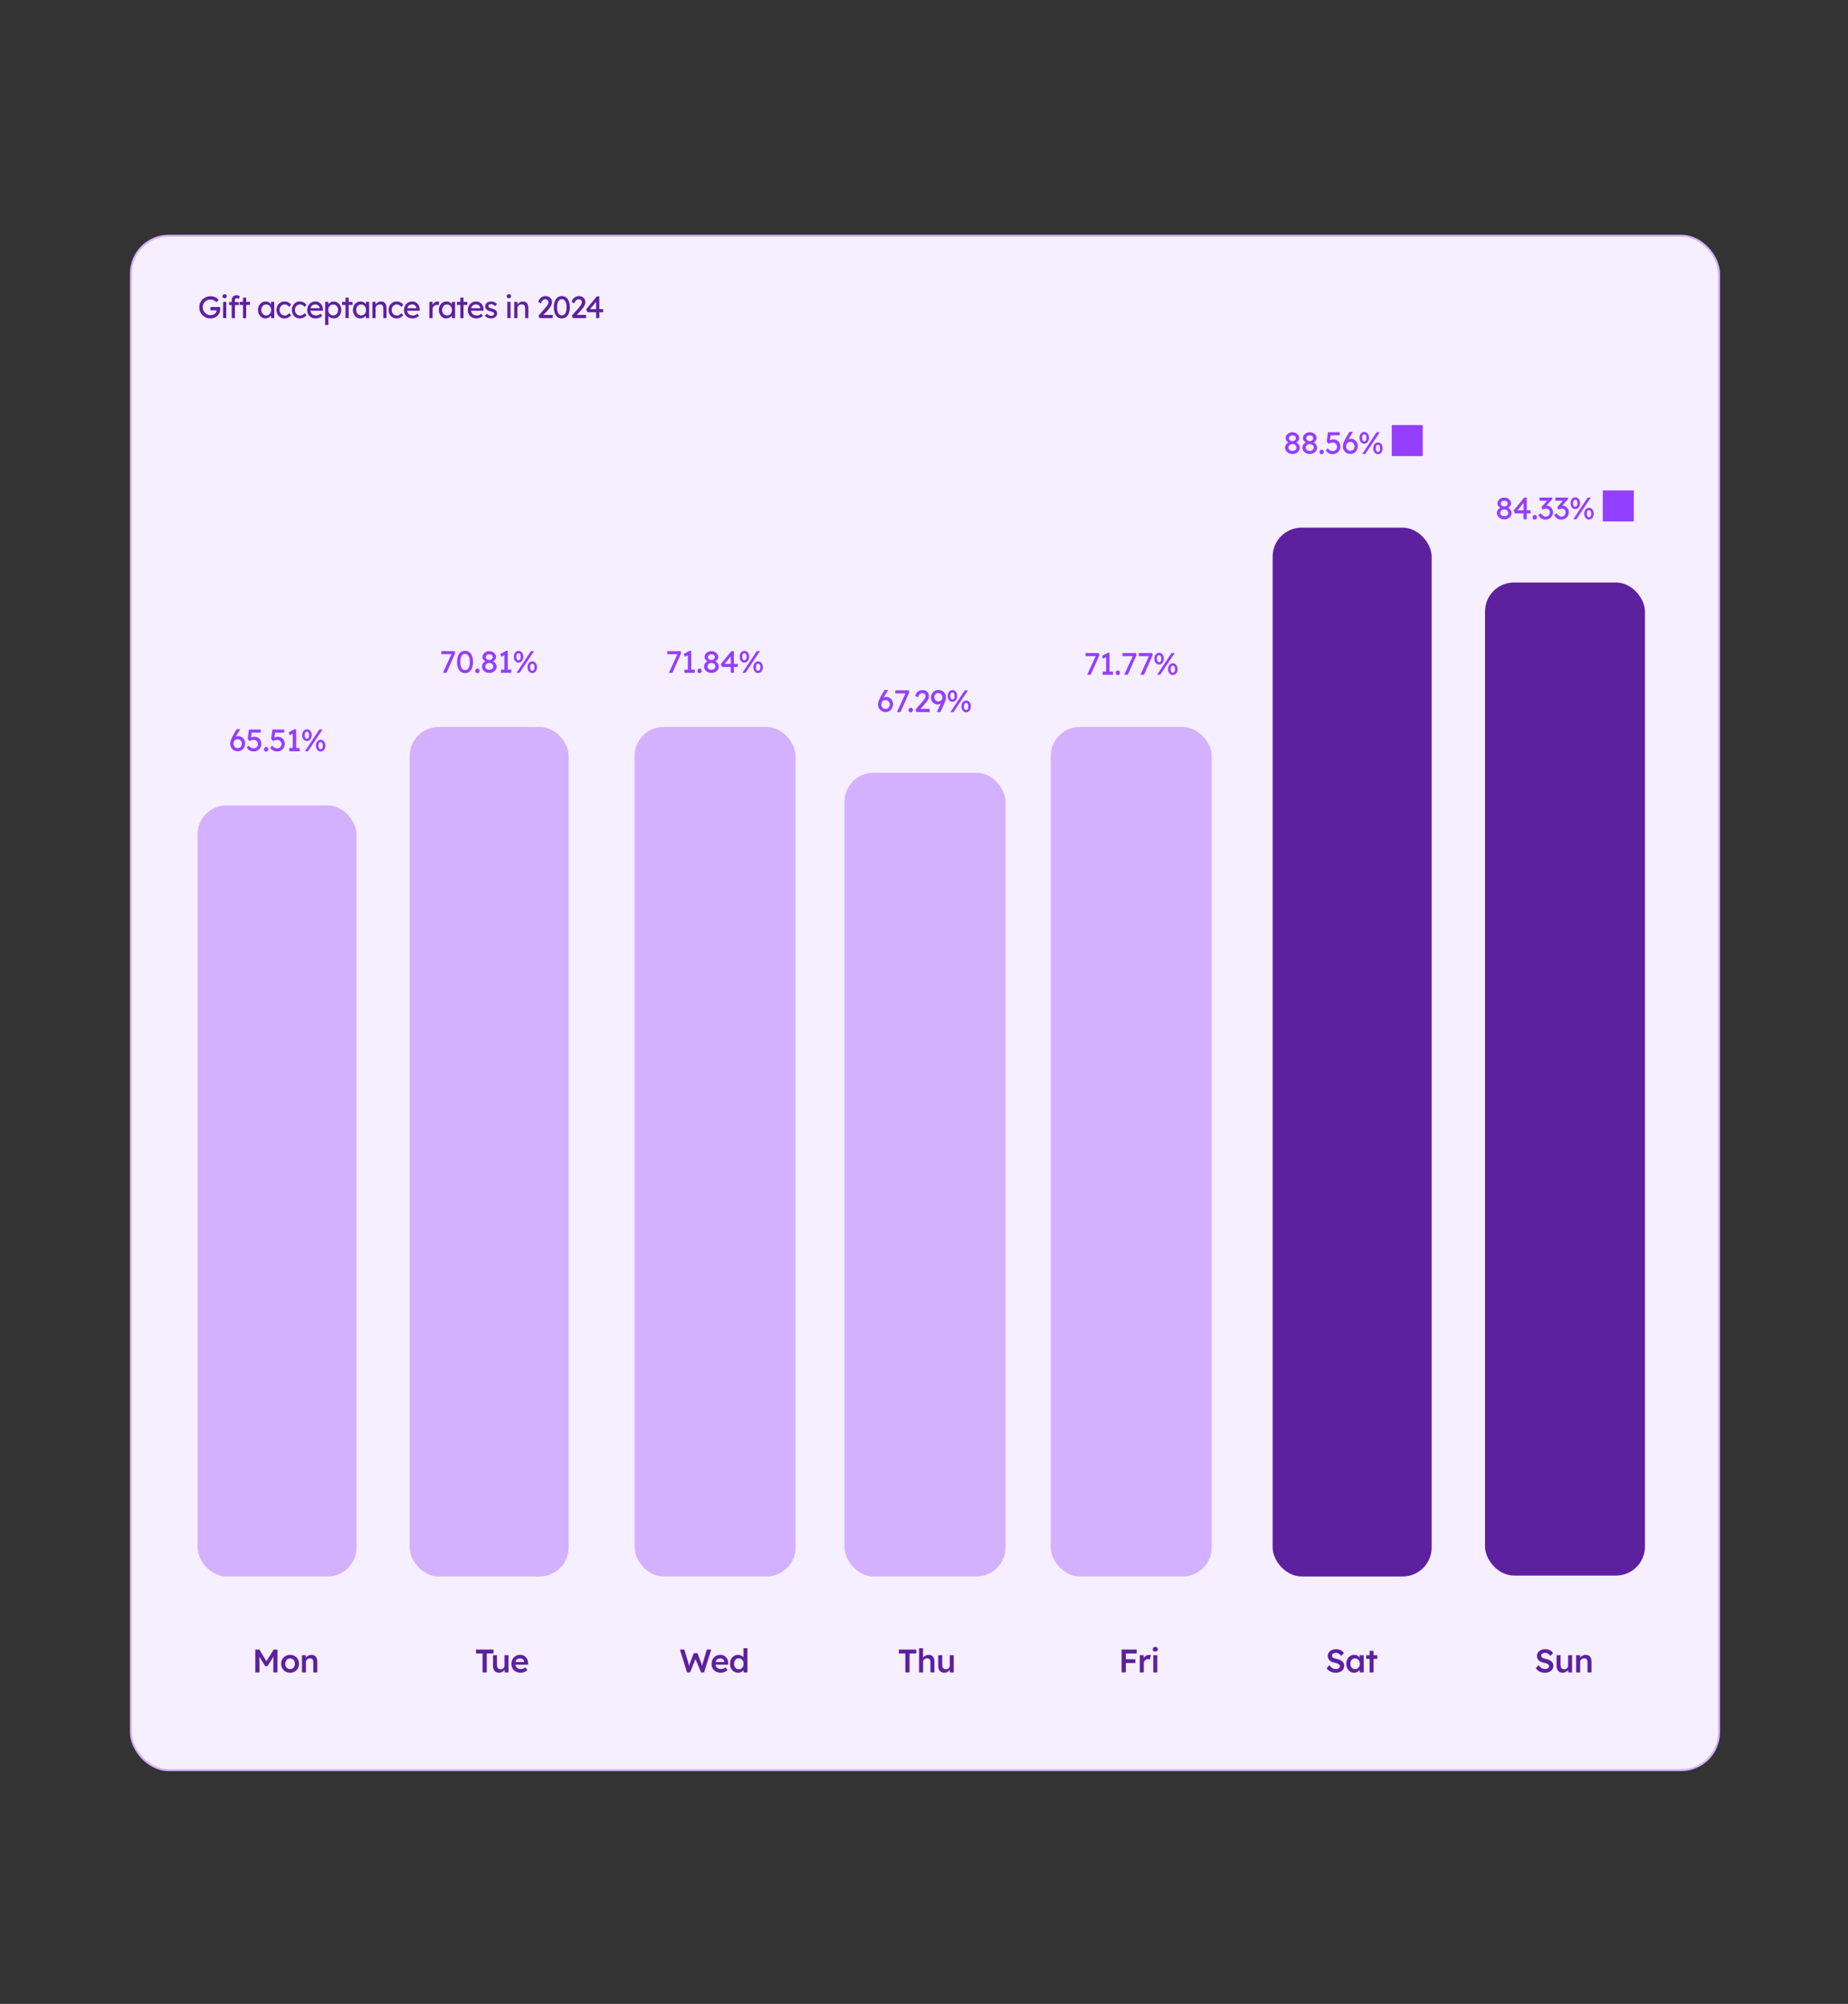
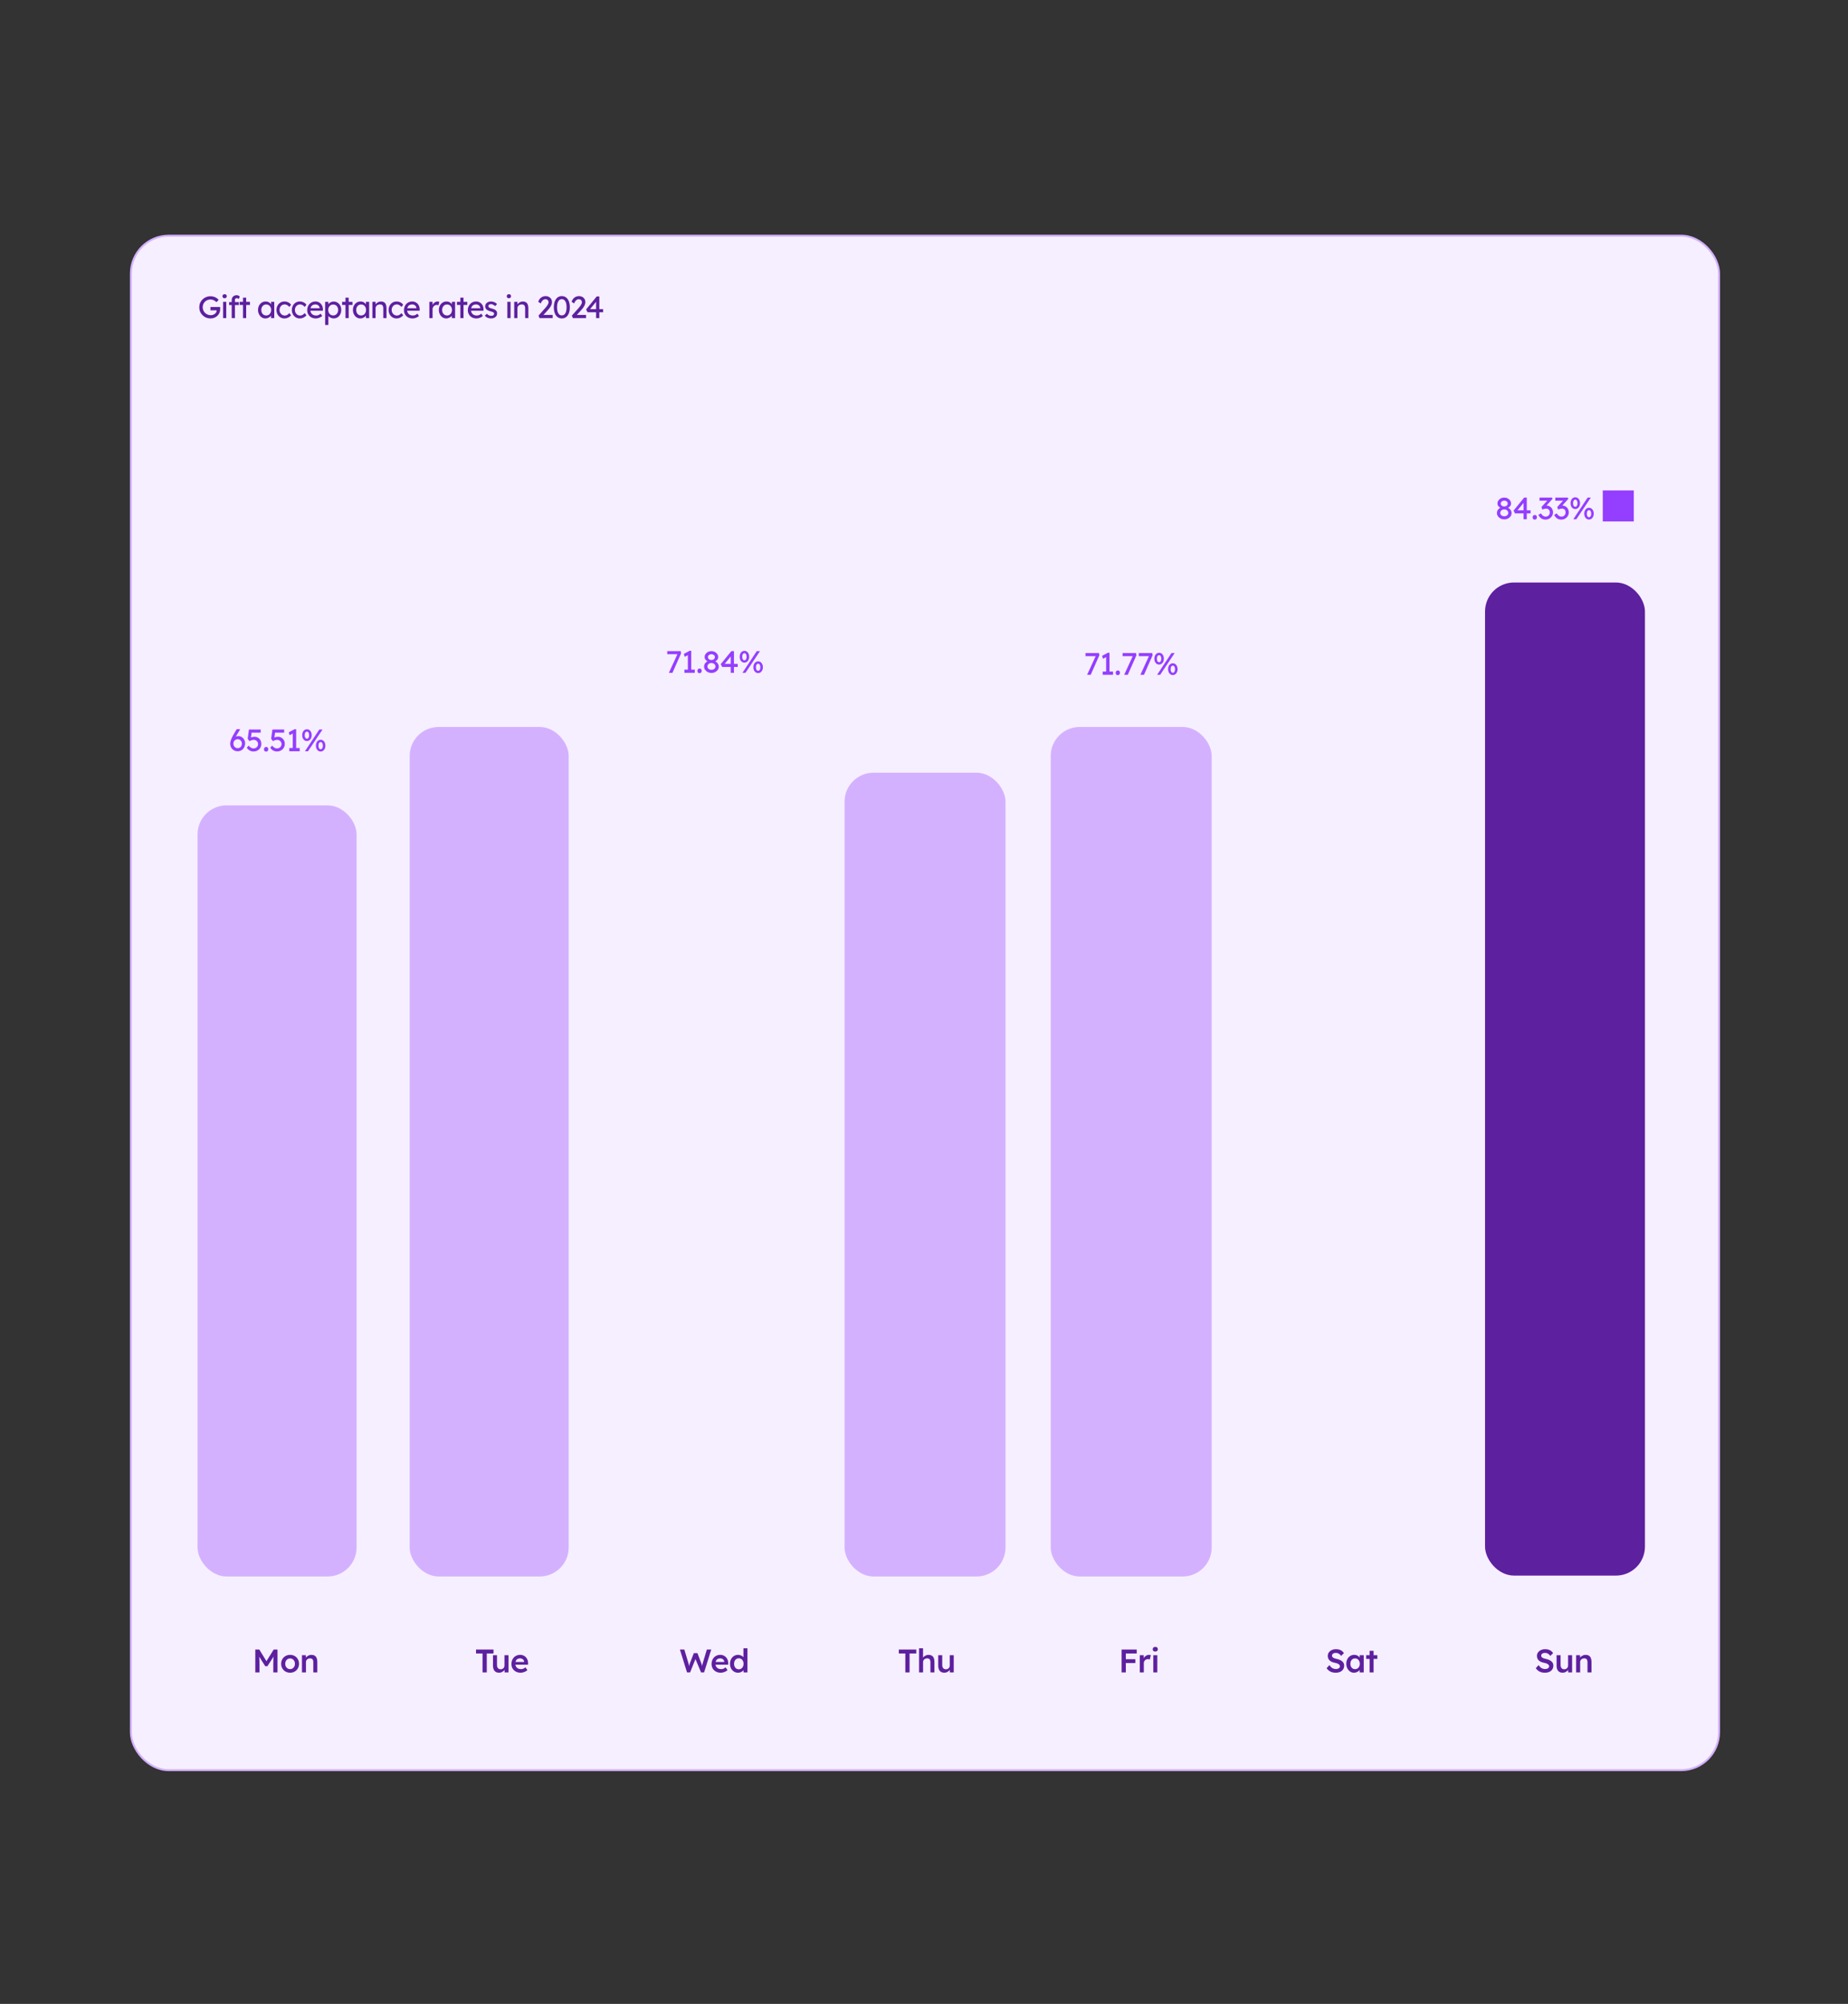
<svg xmlns="http://www.w3.org/2000/svg" width="953" height="1033" viewBox="0 0 953 1033" fill="none">
  <rect x="0" y="0" width="953" height="1033" fill="#333333" stroke="none" />
  <rect x="67.5" y="121.5" width="819" height="791" rx="19.5" fill="#F6EFFF" />
  <rect x="67.5" y="121.5" width="819" height="791" rx="19.5" stroke="#D4B1FF" />
  <path d="M108.576 164.16C107.765 164.16 107.008 164.016 106.304 163.728C105.6 163.429 104.981 163.018 104.448 162.496C103.915 161.973 103.499 161.365 103.2 160.672C102.912 159.968 102.768 159.21 102.768 158.4C102.768 157.6 102.912 156.853 103.2 156.16C103.499 155.466 103.909 154.864 104.432 154.352C104.965 153.829 105.584 153.424 106.288 153.136C106.992 152.848 107.749 152.704 108.56 152.704C109.125 152.704 109.675 152.784 110.208 152.944C110.752 153.104 111.243 153.328 111.68 153.616C112.117 153.904 112.475 154.234 112.752 154.608L111.632 155.776C111.312 155.466 110.981 155.21 110.64 155.008C110.309 154.805 109.968 154.65 109.616 154.544C109.264 154.437 108.912 154.384 108.56 154.384C107.984 154.384 107.451 154.485 106.96 154.688C106.48 154.89 106.053 155.173 105.68 155.536C105.317 155.898 105.035 156.325 104.832 156.816C104.629 157.296 104.528 157.824 104.528 158.4C104.528 158.954 104.635 159.482 104.848 159.984C105.061 160.474 105.355 160.906 105.728 161.28C106.112 161.653 106.549 161.946 107.04 162.16C107.541 162.373 108.069 162.48 108.624 162.48C109.04 162.48 109.435 162.421 109.808 162.304C110.181 162.176 110.512 162 110.8 161.776C111.088 161.552 111.312 161.296 111.472 161.008C111.632 160.709 111.712 160.394 111.712 160.064V159.744L111.952 159.968H108.528V158.256H113.488C113.509 158.373 113.525 158.49 113.536 158.608C113.547 158.714 113.552 158.821 113.552 158.928C113.563 159.024 113.568 159.12 113.568 159.216C113.568 159.952 113.44 160.624 113.184 161.232C112.928 161.829 112.571 162.346 112.112 162.784C111.664 163.221 111.136 163.562 110.528 163.808C109.931 164.042 109.28 164.16 108.576 164.16ZM115.034 164V155.6H116.682V164H115.034ZM115.834 153.744C115.482 153.744 115.21 153.653 115.018 153.472C114.826 153.29 114.73 153.034 114.73 152.704C114.73 152.394 114.826 152.144 115.018 151.952C115.221 151.76 115.493 151.664 115.834 151.664C116.186 151.664 116.458 151.754 116.65 151.936C116.842 152.117 116.938 152.373 116.938 152.704C116.938 153.013 116.837 153.264 116.634 153.456C116.442 153.648 116.175 153.744 115.834 153.744ZM119.487 164V154.656C119.487 154.176 119.594 153.749 119.807 153.376C120.02 153.002 120.314 152.709 120.687 152.496C121.06 152.282 121.492 152.176 121.983 152.176C122.324 152.176 122.644 152.24 122.943 152.368C123.242 152.496 123.482 152.666 123.663 152.88L123.103 154.144C122.964 154.016 122.81 153.914 122.639 153.84C122.479 153.754 122.324 153.712 122.175 153.712C121.951 153.712 121.759 153.749 121.599 153.824C121.45 153.888 121.338 153.994 121.263 154.144C121.188 154.282 121.151 154.453 121.151 154.656V164H120.319C120.18 164 120.042 164 119.903 164C119.764 164 119.626 164 119.487 164ZM118.143 157.264V155.744H123.135V157.264H118.143ZM125.303 164V153.456H126.951V164H125.303ZM123.559 157.2V155.6H128.903V157.2H123.559ZM136.84 164.16C136.147 164.16 135.512 163.968 134.936 163.584C134.371 163.2 133.918 162.677 133.576 162.016C133.235 161.354 133.064 160.608 133.064 159.776C133.064 158.933 133.235 158.186 133.576 157.536C133.928 156.874 134.398 156.357 134.984 155.984C135.582 155.61 136.248 155.424 136.984 155.424C137.422 155.424 137.822 155.488 138.184 155.616C138.547 155.744 138.862 155.925 139.128 156.16C139.406 156.384 139.63 156.645 139.8 156.944C139.982 157.242 140.094 157.562 140.136 157.904L139.768 157.776V155.6H141.432V164H139.768V162L140.152 161.888C140.088 162.176 139.955 162.458 139.752 162.736C139.56 163.002 139.31 163.242 139 163.456C138.702 163.669 138.366 163.84 137.992 163.968C137.63 164.096 137.246 164.16 136.84 164.16ZM137.272 162.64C137.774 162.64 138.216 162.517 138.6 162.272C138.984 162.026 139.283 161.69 139.496 161.264C139.72 160.826 139.832 160.33 139.832 159.776C139.832 159.232 139.72 158.746 139.496 158.32C139.283 157.893 138.984 157.557 138.6 157.312C138.216 157.066 137.774 156.944 137.272 156.944C136.782 156.944 136.344 157.066 135.96 157.312C135.587 157.557 135.288 157.893 135.064 158.32C134.851 158.746 134.744 159.232 134.744 159.776C134.744 160.33 134.851 160.826 135.064 161.264C135.288 161.69 135.587 162.026 135.96 162.272C136.344 162.517 136.782 162.64 137.272 162.64ZM146.661 164.16C145.883 164.16 145.184 163.968 144.565 163.584C143.957 163.2 143.472 162.677 143.109 162.016C142.757 161.354 142.581 160.613 142.581 159.792C142.581 158.97 142.757 158.229 143.109 157.568C143.472 156.906 143.957 156.384 144.565 156C145.184 155.616 145.883 155.424 146.661 155.424C147.408 155.424 148.085 155.578 148.693 155.888C149.312 156.186 149.781 156.597 150.101 157.12L149.189 158.24C149.019 157.994 148.8 157.77 148.533 157.568C148.267 157.365 147.984 157.205 147.685 157.088C147.387 156.97 147.099 156.912 146.821 156.912C146.309 156.912 145.851 157.04 145.445 157.296C145.051 157.541 144.736 157.882 144.501 158.32C144.267 158.757 144.149 159.248 144.149 159.792C144.149 160.336 144.272 160.826 144.517 161.264C144.763 161.69 145.088 162.032 145.493 162.288C145.899 162.544 146.347 162.672 146.837 162.672C147.125 162.672 147.403 162.624 147.669 162.528C147.947 162.432 148.213 162.288 148.469 162.096C148.725 161.904 148.965 161.669 149.189 161.392L150.101 162.512C149.76 162.992 149.269 163.386 148.629 163.696C148 164.005 147.344 164.16 146.661 164.16ZM154.584 164.16C153.805 164.16 153.106 163.968 152.488 163.584C151.88 163.2 151.394 162.677 151.032 162.016C150.68 161.354 150.504 160.613 150.504 159.792C150.504 158.97 150.68 158.229 151.032 157.568C151.394 156.906 151.88 156.384 152.488 156C153.106 155.616 153.805 155.424 154.584 155.424C155.33 155.424 156.008 155.578 156.616 155.888C157.234 156.186 157.704 156.597 158.024 157.12L157.112 158.24C156.941 157.994 156.722 157.77 156.456 157.568C156.189 157.365 155.906 157.205 155.608 157.088C155.309 156.97 155.021 156.912 154.744 156.912C154.232 156.912 153.773 157.04 153.368 157.296C152.973 157.541 152.658 157.882 152.424 158.32C152.189 158.757 152.072 159.248 152.072 159.792C152.072 160.336 152.194 160.826 152.44 161.264C152.685 161.69 153.01 162.032 153.416 162.288C153.821 162.544 154.269 162.672 154.76 162.672C155.048 162.672 155.325 162.624 155.592 162.528C155.869 162.432 156.136 162.288 156.392 162.096C156.648 161.904 156.888 161.669 157.112 161.392L158.024 162.512C157.682 162.992 157.192 163.386 156.552 163.696C155.922 164.005 155.266 164.16 154.584 164.16ZM162.858 164.16C161.994 164.16 161.226 163.978 160.554 163.616C159.893 163.242 159.37 162.736 158.986 162.096C158.613 161.456 158.426 160.72 158.426 159.888C158.426 159.226 158.533 158.624 158.746 158.08C158.96 157.536 159.253 157.066 159.626 156.672C160.01 156.266 160.464 155.957 160.986 155.744C161.52 155.52 162.096 155.408 162.714 155.408C163.258 155.408 163.765 155.514 164.234 155.728C164.704 155.93 165.109 156.213 165.45 156.576C165.802 156.938 166.069 157.37 166.25 157.872C166.442 158.362 166.533 158.901 166.522 159.488L166.506 160.192H159.642L159.274 158.88H165.082L164.842 159.152V158.768C164.81 158.416 164.693 158.101 164.49 157.824C164.288 157.546 164.032 157.328 163.722 157.168C163.413 157.008 163.077 156.928 162.714 156.928C162.138 156.928 161.653 157.04 161.258 157.264C160.864 157.477 160.565 157.797 160.362 158.224C160.16 158.64 160.058 159.157 160.058 159.776C160.058 160.362 160.181 160.874 160.426 161.312C160.672 161.738 161.018 162.069 161.466 162.304C161.914 162.538 162.432 162.656 163.018 162.656C163.434 162.656 163.818 162.586 164.17 162.448C164.533 162.309 164.922 162.058 165.338 161.696L166.17 162.864C165.914 163.12 165.6 163.344 165.226 163.536C164.864 163.728 164.474 163.882 164.058 164C163.653 164.106 163.253 164.16 162.858 164.16ZM167.673 167.52V155.6H169.337V157.52L169.081 157.376C169.145 157.056 169.327 156.752 169.625 156.464C169.924 156.165 170.287 155.925 170.713 155.744C171.151 155.552 171.599 155.456 172.057 155.456C172.815 155.456 173.487 155.642 174.073 156.016C174.66 156.389 175.124 156.901 175.465 157.552C175.807 158.202 175.977 158.949 175.977 159.792C175.977 160.624 175.807 161.37 175.465 162.032C175.135 162.682 174.676 163.2 174.089 163.584C173.503 163.957 172.841 164.144 172.105 164.144C171.615 164.144 171.14 164.048 170.681 163.856C170.223 163.653 169.833 163.397 169.513 163.088C169.193 162.778 168.996 162.458 168.921 162.128L169.337 161.904V167.52H167.673ZM171.833 162.624C172.324 162.624 172.761 162.501 173.145 162.256C173.529 162.01 173.833 161.674 174.057 161.248C174.281 160.821 174.393 160.336 174.393 159.792C174.393 159.248 174.281 158.768 174.057 158.352C173.844 157.925 173.545 157.589 173.161 157.344C172.777 157.098 172.335 156.976 171.833 156.976C171.332 156.976 170.889 157.098 170.505 157.344C170.121 157.578 169.817 157.909 169.593 158.336C169.369 158.762 169.257 159.248 169.257 159.792C169.257 160.336 169.369 160.821 169.593 161.248C169.817 161.674 170.121 162.01 170.505 162.256C170.889 162.501 171.332 162.624 171.833 162.624ZM178.167 164V153.456H179.815V164H178.167ZM176.423 157.2V155.6H181.767V157.2H176.423ZM185.781 164.16C185.088 164.16 184.453 163.968 183.877 163.584C183.312 163.2 182.859 162.677 182.517 162.016C182.176 161.354 182.005 160.608 182.005 159.776C182.005 158.933 182.176 158.186 182.517 157.536C182.869 156.874 183.339 156.357 183.925 155.984C184.523 155.61 185.189 155.424 185.925 155.424C186.363 155.424 186.763 155.488 187.125 155.616C187.488 155.744 187.803 155.925 188.069 156.16C188.347 156.384 188.571 156.645 188.741 156.944C188.923 157.242 189.035 157.562 189.077 157.904L188.709 157.776V155.6H190.373V164H188.709V162L189.093 161.888C189.029 162.176 188.896 162.458 188.693 162.736C188.501 163.002 188.251 163.242 187.941 163.456C187.643 163.669 187.307 163.84 186.933 163.968C186.571 164.096 186.187 164.16 185.781 164.16ZM186.213 162.64C186.715 162.64 187.157 162.517 187.541 162.272C187.925 162.026 188.224 161.69 188.437 161.264C188.661 160.826 188.773 160.33 188.773 159.776C188.773 159.232 188.661 158.746 188.437 158.32C188.224 157.893 187.925 157.557 187.541 157.312C187.157 157.066 186.715 156.944 186.213 156.944C185.723 156.944 185.285 157.066 184.901 157.312C184.528 157.557 184.229 157.893 184.005 158.32C183.792 158.746 183.685 159.232 183.685 159.776C183.685 160.33 183.792 160.826 184.005 161.264C184.229 161.69 184.528 162.026 184.901 162.272C185.285 162.517 185.723 162.64 186.213 162.64ZM192.034 164V155.6H193.682V157.328L193.394 157.52C193.501 157.146 193.709 156.805 194.018 156.496C194.328 156.176 194.696 155.92 195.122 155.728C195.549 155.525 195.986 155.424 196.434 155.424C197.074 155.424 197.608 155.552 198.035 155.808C198.461 156.053 198.781 156.432 198.995 156.944C199.208 157.456 199.314 158.101 199.314 158.88V164H197.667V158.992C197.667 158.512 197.603 158.117 197.475 157.808C197.346 157.488 197.149 157.258 196.883 157.12C196.616 156.97 196.285 156.906 195.891 156.928C195.571 156.928 195.277 156.981 195.01 157.088C194.744 157.184 194.509 157.322 194.306 157.504C194.114 157.685 193.96 157.898 193.842 158.144C193.736 158.378 193.682 158.634 193.682 158.912V164H192.866C192.728 164 192.589 164 192.45 164C192.312 164 192.173 164 192.034 164ZM204.478 164.16C203.699 164.16 203.001 163.968 202.382 163.584C201.774 163.2 201.289 162.677 200.926 162.016C200.574 161.354 200.398 160.613 200.398 159.792C200.398 158.97 200.574 158.229 200.926 157.568C201.289 156.906 201.774 156.384 202.382 156C203.001 155.616 203.699 155.424 204.478 155.424C205.225 155.424 205.902 155.578 206.51 155.888C207.129 156.186 207.598 156.597 207.918 157.12L207.006 158.24C206.835 157.994 206.617 157.77 206.35 157.568C206.083 157.365 205.801 157.205 205.502 157.088C205.203 156.97 204.915 156.912 204.638 156.912C204.126 156.912 203.667 157.04 203.262 157.296C202.867 157.541 202.553 157.882 202.318 158.32C202.083 158.757 201.966 159.248 201.966 159.792C201.966 160.336 202.089 160.826 202.334 161.264C202.579 161.69 202.905 162.032 203.31 162.288C203.715 162.544 204.163 162.672 204.654 162.672C204.942 162.672 205.219 162.624 205.486 162.528C205.763 162.432 206.03 162.288 206.286 162.096C206.542 161.904 206.782 161.669 207.006 161.392L207.918 162.512C207.577 162.992 207.086 163.386 206.446 163.696C205.817 164.005 205.161 164.16 204.478 164.16ZM212.753 164.16C211.889 164.16 211.121 163.978 210.449 163.616C209.787 163.242 209.265 162.736 208.881 162.096C208.507 161.456 208.321 160.72 208.321 159.888C208.321 159.226 208.427 158.624 208.641 158.08C208.854 157.536 209.147 157.066 209.521 156.672C209.905 156.266 210.358 155.957 210.881 155.744C211.414 155.52 211.99 155.408 212.609 155.408C213.153 155.408 213.659 155.514 214.129 155.728C214.598 155.93 215.003 156.213 215.345 156.576C215.697 156.938 215.963 157.37 216.145 157.872C216.337 158.362 216.427 158.901 216.417 159.488L216.401 160.192H209.537L209.169 158.88H214.977L214.737 159.152V158.768C214.705 158.416 214.587 158.101 214.385 157.824C214.182 157.546 213.926 157.328 213.617 157.168C213.307 157.008 212.971 156.928 212.609 156.928C212.033 156.928 211.547 157.04 211.153 157.264C210.758 157.477 210.459 157.797 210.257 158.224C210.054 158.64 209.953 159.157 209.953 159.776C209.953 160.362 210.075 160.874 210.321 161.312C210.566 161.738 210.913 162.069 211.361 162.304C211.809 162.538 212.326 162.656 212.913 162.656C213.329 162.656 213.713 162.586 214.065 162.448C214.427 162.309 214.817 162.058 215.233 161.696L216.065 162.864C215.809 163.12 215.494 163.344 215.121 163.536C214.758 163.728 214.369 163.882 213.953 164C213.547 164.106 213.147 164.16 212.753 164.16ZM221.412 164V155.6H223.076V158.24L222.916 157.6C223.033 157.194 223.231 156.826 223.508 156.496C223.796 156.165 224.121 155.904 224.484 155.712C224.857 155.52 225.241 155.424 225.636 155.424C225.817 155.424 225.988 155.44 226.148 155.472C226.319 155.504 226.452 155.541 226.548 155.584L226.116 157.376C225.988 157.322 225.844 157.28 225.684 157.248C225.535 157.205 225.385 157.184 225.236 157.184C224.948 157.184 224.671 157.242 224.404 157.36C224.148 157.466 223.919 157.621 223.716 157.824C223.524 158.016 223.369 158.245 223.252 158.512C223.135 158.768 223.076 159.05 223.076 159.36V164H221.412ZM230.098 164.16C229.404 164.16 228.77 163.968 228.194 163.584C227.628 163.2 227.175 162.677 226.834 162.016C226.492 161.354 226.322 160.608 226.322 159.776C226.322 158.933 226.492 158.186 226.834 157.536C227.186 156.874 227.655 156.357 228.242 155.984C228.839 155.61 229.506 155.424 230.242 155.424C230.679 155.424 231.079 155.488 231.442 155.616C231.804 155.744 232.119 155.925 232.386 156.16C232.663 156.384 232.887 156.645 233.058 156.944C233.239 157.242 233.351 157.562 233.394 157.904L233.026 157.776V155.6H234.69V164H233.026V162L233.41 161.888C233.346 162.176 233.212 162.458 233.01 162.736C232.818 163.002 232.567 163.242 232.258 163.456C231.959 163.669 231.623 163.84 231.25 163.968C230.887 164.096 230.503 164.16 230.098 164.16ZM230.53 162.64C231.031 162.64 231.474 162.517 231.858 162.272C232.242 162.026 232.54 161.69 232.754 161.264C232.978 160.826 233.09 160.33 233.09 159.776C233.09 159.232 232.978 158.746 232.754 158.32C232.54 157.893 232.242 157.557 231.858 157.312C231.474 157.066 231.031 156.944 230.53 156.944C230.039 156.944 229.602 157.066 229.218 157.312C228.844 157.557 228.546 157.893 228.322 158.32C228.108 158.746 228.002 159.232 228.002 159.776C228.002 160.33 228.108 160.826 228.322 161.264C228.546 161.69 228.844 162.026 229.218 162.272C229.602 162.517 230.039 162.64 230.53 162.64ZM237.391 164V153.456H239.039V164H237.391ZM235.647 157.2V155.6H240.991V157.2H235.647ZM245.693 164.16C244.829 164.16 244.061 163.978 243.389 163.616C242.728 163.242 242.205 162.736 241.821 162.096C241.448 161.456 241.261 160.72 241.261 159.888C241.261 159.226 241.368 158.624 241.581 158.08C241.795 157.536 242.088 157.066 242.461 156.672C242.845 156.266 243.299 155.957 243.821 155.744C244.355 155.52 244.931 155.408 245.549 155.408C246.093 155.408 246.6 155.514 247.069 155.728C247.539 155.93 247.944 156.213 248.285 156.576C248.637 156.938 248.904 157.37 249.085 157.872C249.277 158.362 249.368 158.901 249.357 159.488L249.341 160.192H242.477L242.109 158.88H247.917L247.677 159.152V158.768C247.645 158.416 247.528 158.101 247.325 157.824C247.123 157.546 246.867 157.328 246.557 157.168C246.248 157.008 245.912 156.928 245.549 156.928C244.973 156.928 244.488 157.04 244.093 157.264C243.699 157.477 243.4 157.797 243.197 158.224C242.995 158.64 242.893 159.157 242.893 159.776C242.893 160.362 243.016 160.874 243.261 161.312C243.507 161.738 243.853 162.069 244.301 162.304C244.749 162.538 245.267 162.656 245.853 162.656C246.269 162.656 246.653 162.586 247.005 162.448C247.368 162.309 247.757 162.058 248.173 161.696L249.005 162.864C248.749 163.12 248.435 163.344 248.061 163.536C247.699 163.728 247.309 163.882 246.893 164C246.488 164.106 246.088 164.16 245.693 164.16ZM253.308 164.16C252.604 164.16 251.97 164.037 251.404 163.792C250.839 163.546 250.37 163.184 249.996 162.704L251.116 161.744C251.436 162.117 251.783 162.389 252.156 162.56C252.54 162.72 252.972 162.8 253.452 162.8C253.644 162.8 253.82 162.778 253.98 162.736C254.151 162.682 254.295 162.608 254.412 162.512C254.54 162.416 254.636 162.304 254.7 162.176C254.764 162.037 254.796 161.888 254.796 161.728C254.796 161.45 254.695 161.226 254.492 161.056C254.386 160.981 254.215 160.901 253.98 160.816C253.756 160.72 253.463 160.624 253.1 160.528C252.482 160.368 251.975 160.186 251.58 159.984C251.186 159.781 250.882 159.552 250.668 159.296C250.508 159.093 250.391 158.874 250.316 158.64C250.242 158.394 250.204 158.128 250.204 157.84C250.204 157.488 250.279 157.168 250.428 156.88C250.588 156.581 250.802 156.325 251.068 156.112C251.346 155.888 251.666 155.717 252.028 155.6C252.402 155.482 252.796 155.424 253.212 155.424C253.607 155.424 253.996 155.477 254.38 155.584C254.775 155.69 255.138 155.845 255.468 156.048C255.799 156.25 256.076 156.49 256.3 156.768L255.356 157.808C255.154 157.605 254.93 157.429 254.684 157.28C254.45 157.12 254.21 156.997 253.964 156.912C253.719 156.826 253.495 156.784 253.292 156.784C253.068 156.784 252.866 156.805 252.684 156.848C252.503 156.89 252.348 156.954 252.22 157.04C252.103 157.125 252.012 157.232 251.948 157.36C251.884 157.488 251.852 157.632 251.852 157.792C251.863 157.93 251.895 158.064 251.948 158.192C252.012 158.309 252.098 158.41 252.204 158.496C252.322 158.581 252.498 158.672 252.732 158.768C252.967 158.864 253.266 158.954 253.628 159.04C254.162 159.178 254.599 159.333 254.94 159.504C255.292 159.664 255.57 159.85 255.772 160.064C255.986 160.266 256.135 160.501 256.22 160.768C256.306 161.034 256.348 161.333 256.348 161.664C256.348 162.144 256.21 162.576 255.932 162.96C255.666 163.333 255.303 163.626 254.844 163.84C254.386 164.053 253.874 164.16 253.308 164.16ZM261.641 164V155.6H263.289V164H261.641ZM262.441 153.744C262.089 153.744 261.817 153.653 261.625 153.472C261.433 153.29 261.337 153.034 261.337 152.704C261.337 152.394 261.433 152.144 261.625 151.952C261.828 151.76 262.1 151.664 262.441 151.664C262.793 151.664 263.065 151.754 263.257 151.936C263.449 152.117 263.545 152.373 263.545 152.704C263.545 153.013 263.444 153.264 263.241 153.456C263.049 153.648 262.782 153.744 262.441 153.744ZM265.182 164V155.6H266.83V157.328L266.542 157.52C266.649 157.146 266.857 156.805 267.166 156.496C267.475 156.176 267.843 155.92 268.27 155.728C268.697 155.525 269.134 155.424 269.582 155.424C270.222 155.424 270.755 155.552 271.182 155.808C271.609 156.053 271.929 156.432 272.142 156.944C272.355 157.456 272.462 158.101 272.462 158.88V164H270.814V158.992C270.814 158.512 270.75 158.117 270.622 157.808C270.494 157.488 270.297 157.258 270.03 157.12C269.763 156.97 269.433 156.906 269.038 156.928C268.718 156.928 268.425 156.981 268.158 157.088C267.891 157.184 267.657 157.322 267.454 157.504C267.262 157.685 267.107 157.898 266.99 158.144C266.883 158.378 266.83 158.634 266.83 158.912V164H266.014C265.875 164 265.737 164 265.598 164C265.459 164 265.321 164 265.182 164ZM278.238 164L277.71 162.688L281.134 158.832C281.315 158.64 281.502 158.421 281.694 158.176C281.897 157.92 282.089 157.658 282.27 157.392C282.451 157.125 282.595 156.864 282.702 156.608C282.819 156.341 282.878 156.09 282.878 155.856C282.878 155.514 282.809 155.226 282.67 154.992C282.542 154.746 282.35 154.56 282.094 154.432C281.849 154.304 281.55 154.24 281.198 154.24C280.889 154.24 280.585 154.33 280.286 154.512C279.987 154.693 279.715 154.949 279.47 155.28C279.225 155.61 279.033 155.994 278.894 156.432L277.566 155.6C277.747 154.981 278.019 154.453 278.382 154.016C278.755 153.568 279.198 153.226 279.71 152.992C280.233 152.757 280.798 152.64 281.406 152.64C282.035 152.64 282.595 152.773 283.086 153.04C283.577 153.296 283.961 153.658 284.238 154.128C284.515 154.586 284.654 155.12 284.654 155.728C284.654 155.973 284.627 156.224 284.574 156.48C284.521 156.736 284.435 157.002 284.318 157.28C284.201 157.546 284.051 157.829 283.87 158.128C283.689 158.416 283.47 158.72 283.214 159.04C282.969 159.36 282.686 159.696 282.366 160.048L279.822 162.816L279.502 162.336H285.006V164H278.238ZM289.724 164.16C288.87 164.16 288.134 163.925 287.516 163.456C286.908 162.986 286.438 162.325 286.108 161.472C285.777 160.608 285.612 159.584 285.612 158.4C285.612 157.216 285.777 156.197 286.108 155.344C286.438 154.48 286.908 153.813 287.516 153.344C288.134 152.874 288.87 152.64 289.724 152.64C290.577 152.64 291.313 152.874 291.932 153.344C292.55 153.813 293.025 154.48 293.356 155.344C293.686 156.197 293.852 157.216 293.852 158.4C293.852 159.584 293.686 160.608 293.356 161.472C293.025 162.325 292.55 162.986 291.932 163.456C291.313 163.925 290.577 164.16 289.724 164.16ZM289.724 162.592C290.502 162.592 291.105 162.229 291.532 161.504C291.958 160.768 292.172 159.733 292.172 158.4C292.172 157.066 291.958 156.037 291.532 155.312C291.105 154.576 290.502 154.208 289.724 154.208C288.945 154.208 288.342 154.576 287.916 155.312C287.489 156.037 287.276 157.066 287.276 158.4C287.276 159.733 287.489 160.768 287.916 161.504C288.342 162.229 288.945 162.592 289.724 162.592ZM295.442 164L294.914 162.688L298.338 158.832C298.52 158.64 298.706 158.421 298.898 158.176C299.101 157.92 299.293 157.658 299.474 157.392C299.656 157.125 299.8 156.864 299.906 156.608C300.024 156.341 300.082 156.09 300.082 155.856C300.082 155.514 300.013 155.226 299.874 154.992C299.746 154.746 299.554 154.56 299.298 154.432C299.053 154.304 298.754 154.24 298.402 154.24C298.093 154.24 297.789 154.33 297.49 154.512C297.192 154.693 296.92 154.949 296.674 155.28C296.429 155.61 296.237 155.994 296.098 156.432L294.77 155.6C294.952 154.981 295.224 154.453 295.586 154.016C295.96 153.568 296.402 153.226 296.914 152.992C297.437 152.757 298.002 152.64 298.61 152.64C299.24 152.64 299.8 152.773 300.29 153.04C300.781 153.296 301.165 153.658 301.442 154.128C301.72 154.586 301.858 155.12 301.858 155.728C301.858 155.973 301.832 156.224 301.778 156.48C301.725 156.736 301.64 157.002 301.522 157.28C301.405 157.546 301.256 157.829 301.074 158.128C300.893 158.416 300.674 158.72 300.418 159.04C300.173 159.36 299.89 159.696 299.57 160.048L297.026 162.816L296.706 162.336H302.21V164H295.442ZM307.4 164V154.976L307.8 155.072L304.12 159.568L304.056 159.376H311.016V160.96H302.984L302.248 159.52L307.736 152.8H309.064V164H307.4Z" fill="#5D209F" />
  <path d="M131.655 862.111V850.343H133.723L138.01 857.319L136.8 857.303L141.137 850.343H143.104V862.111H140.936V857.689C140.936 856.681 140.958 855.773 141.003 854.966C141.059 854.159 141.149 853.357 141.272 852.562L141.541 853.285L137.893 858.916H136.783L133.253 853.335L133.488 852.562C133.611 853.313 133.695 854.086 133.74 854.882C133.796 855.666 133.824 856.602 133.824 857.689V862.111H131.655ZM149.613 862.279C148.727 862.279 147.937 862.083 147.242 861.69C146.547 861.287 145.998 860.738 145.595 860.043C145.191 859.348 144.99 858.558 144.99 857.672C144.99 856.787 145.191 855.997 145.595 855.302C145.998 854.607 146.547 854.064 147.242 853.671C147.937 853.268 148.727 853.066 149.613 853.066C150.487 853.066 151.272 853.268 151.966 853.671C152.661 854.064 153.205 854.607 153.597 855.302C154.001 855.997 154.202 856.787 154.202 857.672C154.202 858.558 154.001 859.348 153.597 860.043C153.205 860.738 152.661 861.287 151.966 861.69C151.272 862.083 150.487 862.279 149.613 862.279ZM149.613 860.446C150.095 860.446 150.521 860.323 150.89 860.076C151.272 859.83 151.569 859.499 151.782 859.085C152.006 858.67 152.112 858.199 152.101 857.672C152.112 857.134 152.006 856.658 151.782 856.243C151.569 855.829 151.272 855.504 150.89 855.268C150.521 855.022 150.095 854.898 149.613 854.898C149.131 854.898 148.694 855.022 148.301 855.268C147.92 855.504 147.623 855.834 147.41 856.26C147.198 856.675 147.091 857.146 147.091 857.672C147.091 858.199 147.198 858.67 147.41 859.085C147.623 859.499 147.92 859.83 148.301 860.076C148.694 860.323 149.131 860.446 149.613 860.446ZM155.716 862.111V853.251H157.733L157.767 855.067L157.38 855.268C157.492 854.865 157.711 854.501 158.036 854.176C158.361 853.839 158.748 853.57 159.196 853.369C159.644 853.167 160.104 853.066 160.574 853.066C161.247 853.066 161.807 853.2 162.256 853.469C162.715 853.738 163.057 854.142 163.281 854.68C163.516 855.218 163.634 855.89 163.634 856.697V862.111H161.566V856.849C161.566 856.4 161.505 856.03 161.381 855.739C161.258 855.436 161.068 855.218 160.81 855.083C160.552 854.938 160.238 854.87 159.868 854.882C159.566 854.882 159.286 854.932 159.028 855.033C158.781 855.123 158.563 855.257 158.372 855.436C158.193 855.605 158.047 855.801 157.935 856.025C157.834 856.249 157.784 856.496 157.784 856.765V862.111H156.758C156.556 862.111 156.366 862.111 156.187 862.111C156.018 862.111 155.862 862.111 155.716 862.111Z" fill="#5D209F" />
  <path d="M122.585 387.271C122.03 387.271 121.513 387.175 121.033 386.983C120.564 386.781 120.153 386.503 119.801 386.151C119.46 385.799 119.188 385.383 118.985 384.903C118.793 384.423 118.697 383.895 118.697 383.319C118.697 383.031 118.734 382.711 118.809 382.359C118.894 381.997 119.017 381.602 119.177 381.175C119.348 380.749 119.55 380.301 119.785 379.831C120.02 379.351 120.292 378.855 120.601 378.343L122.057 375.879H123.737L123.801 376.039L122.041 378.999C121.721 379.543 121.433 380.061 121.177 380.551C120.932 381.042 120.724 381.506 120.553 381.943C120.382 382.37 120.254 382.759 120.169 383.111L119.785 381.463C119.988 381.133 120.206 380.845 120.441 380.599C120.676 380.343 120.926 380.13 121.193 379.959C121.47 379.789 121.758 379.661 122.057 379.575C122.356 379.49 122.665 379.447 122.985 379.447C123.604 379.447 124.169 379.618 124.681 379.959C125.204 380.29 125.62 380.733 125.929 381.287C126.249 381.842 126.409 382.45 126.409 383.111C126.409 383.911 126.244 384.626 125.913 385.255C125.593 385.874 125.145 386.365 124.569 386.727C123.993 387.09 123.332 387.271 122.585 387.271ZM122.585 385.671C123.001 385.671 123.369 385.575 123.689 385.383C124.02 385.181 124.276 384.903 124.457 384.551C124.649 384.189 124.745 383.778 124.745 383.319C124.745 382.925 124.649 382.557 124.457 382.215C124.265 381.863 124.009 381.581 123.689 381.367C123.369 381.154 123.012 381.047 122.617 381.047C122.18 381.047 121.79 381.149 121.449 381.351C121.108 381.554 120.841 381.826 120.649 382.167C120.457 382.509 120.361 382.887 120.361 383.303C120.361 383.751 120.457 384.157 120.649 384.519C120.841 384.871 121.102 385.154 121.433 385.367C121.764 385.57 122.148 385.671 122.585 385.671ZM130.755 387.383C130.019 387.383 129.352 387.218 128.755 386.887C128.158 386.546 127.662 386.061 127.267 385.431L128.227 384.359C128.728 384.914 129.166 385.293 129.539 385.495C129.912 385.698 130.318 385.799 130.755 385.799C131.192 385.799 131.587 385.703 131.939 385.511C132.291 385.319 132.568 385.058 132.771 384.727C132.984 384.397 133.091 384.029 133.091 383.623C133.091 383.197 132.99 382.818 132.787 382.487C132.595 382.146 132.334 381.879 132.003 381.687C131.672 381.485 131.299 381.383 130.883 381.383C130.68 381.383 130.488 381.399 130.307 381.431C130.126 381.453 129.907 381.511 129.651 381.607C129.395 381.703 129.059 381.853 128.643 382.055L127.731 380.823L128.387 376.071H134.435V377.671H129.475L129.811 377.367L129.283 380.919L128.883 380.455C128.99 380.349 129.171 380.247 129.427 380.151C129.683 380.045 129.966 379.959 130.275 379.895C130.595 379.821 130.899 379.783 131.187 379.783C131.87 379.783 132.478 379.943 133.011 380.263C133.555 380.573 133.982 381.005 134.291 381.559C134.611 382.114 134.771 382.749 134.771 383.463C134.771 384.199 134.595 384.866 134.243 385.463C133.891 386.05 133.411 386.519 132.803 386.871C132.195 387.213 131.512 387.383 130.755 387.383ZM137.241 387.447C136.889 387.447 136.617 387.346 136.425 387.143C136.233 386.93 136.137 386.631 136.137 386.247C136.137 385.895 136.238 385.607 136.441 385.383C136.644 385.159 136.91 385.047 137.241 385.047C137.593 385.047 137.865 385.154 138.057 385.367C138.249 385.57 138.345 385.863 138.345 386.247C138.345 386.599 138.244 386.887 138.041 387.111C137.838 387.335 137.572 387.447 137.241 387.447ZM142.849 387.383C142.113 387.383 141.447 387.218 140.849 386.887C140.252 386.546 139.756 386.061 139.361 385.431L140.321 384.359C140.823 384.914 141.26 385.293 141.633 385.495C142.007 385.698 142.412 385.799 142.849 385.799C143.287 385.799 143.681 385.703 144.033 385.511C144.385 385.319 144.663 385.058 144.865 384.727C145.079 384.397 145.185 384.029 145.185 383.623C145.185 383.197 145.084 382.818 144.881 382.487C144.689 382.146 144.428 381.879 144.097 381.687C143.767 381.485 143.393 381.383 142.977 381.383C142.775 381.383 142.583 381.399 142.401 381.431C142.22 381.453 142.001 381.511 141.745 381.607C141.489 381.703 141.153 381.853 140.737 382.055L139.825 380.823L140.481 376.071H146.529V377.671H141.569L141.905 377.367L141.377 380.919L140.977 380.455C141.084 380.349 141.265 380.247 141.521 380.151C141.777 380.045 142.06 379.959 142.369 379.895C142.689 379.821 142.993 379.783 143.281 379.783C143.964 379.783 144.572 379.943 145.105 380.263C145.649 380.573 146.076 381.005 146.385 381.559C146.705 382.114 146.865 382.749 146.865 383.463C146.865 384.199 146.689 384.866 146.337 385.463C145.985 386.05 145.505 386.519 144.897 386.871C144.289 387.213 143.607 387.383 142.849 387.383ZM150.983 386.487V377.399L151.575 377.847L149.367 379.015L148.903 377.511L151.895 375.911H152.727V386.487H150.983ZM149.207 387.271V385.607H154.551V387.271H149.207ZM157.255 387.271L164.663 376.071H166.311L158.823 387.271H157.255ZM158.279 382.007C157.799 382.007 157.373 381.879 156.999 381.623C156.637 381.357 156.349 380.999 156.135 380.551C155.933 380.093 155.831 379.57 155.831 378.983C155.831 378.397 155.933 377.874 156.135 377.415C156.349 376.946 156.642 376.583 157.015 376.327C157.389 376.061 157.815 375.927 158.295 375.927C158.775 375.927 159.197 376.061 159.559 376.327C159.933 376.583 160.221 376.946 160.423 377.415C160.637 377.874 160.743 378.397 160.743 378.983C160.743 379.549 160.637 380.061 160.423 380.519C160.21 380.978 159.917 381.341 159.543 381.607C159.17 381.874 158.749 382.007 158.279 382.007ZM158.295 380.807C158.519 380.807 158.711 380.733 158.871 380.583C159.042 380.434 159.17 380.226 159.255 379.959C159.351 379.682 159.399 379.357 159.399 378.983C159.399 378.61 159.351 378.285 159.255 378.007C159.17 377.73 159.042 377.517 158.871 377.367C158.711 377.218 158.514 377.143 158.279 377.143C158.055 377.143 157.858 377.223 157.687 377.383C157.517 377.533 157.383 377.746 157.287 378.023C157.202 378.29 157.159 378.61 157.159 378.983C157.159 379.357 157.202 379.682 157.287 379.959C157.383 380.226 157.517 380.434 157.687 380.583C157.858 380.733 158.061 380.807 158.295 380.807ZM165.367 387.415C164.887 387.415 164.461 387.282 164.087 387.015C163.725 386.749 163.437 386.391 163.223 385.943C163.01 385.485 162.903 384.967 162.903 384.391C162.903 383.805 163.005 383.282 163.207 382.823C163.421 382.354 163.714 381.991 164.087 381.735C164.461 381.469 164.887 381.335 165.367 381.335C165.847 381.335 166.269 381.469 166.631 381.735C167.005 381.991 167.293 382.354 167.495 382.823C167.709 383.282 167.815 383.805 167.815 384.391C167.815 384.957 167.709 385.469 167.495 385.927C167.282 386.386 166.989 386.749 166.615 387.015C166.253 387.282 165.837 387.415 165.367 387.415ZM165.367 386.231C165.591 386.231 165.789 386.157 165.959 386.007C166.13 385.847 166.258 385.634 166.343 385.367C166.439 385.09 166.487 384.765 166.487 384.391C166.487 384.018 166.439 383.698 166.343 383.431C166.258 383.154 166.13 382.941 165.959 382.791C165.789 382.631 165.591 382.551 165.367 382.551C165.133 382.551 164.93 382.626 164.759 382.775C164.589 382.925 164.455 383.138 164.359 383.415C164.274 383.693 164.231 384.018 164.231 384.391C164.231 384.765 164.274 385.09 164.359 385.367C164.455 385.634 164.589 385.847 164.759 386.007C164.93 386.157 165.133 386.231 165.367 386.231Z" fill="#943EFF" />
  <rect x="101.877" y="415.169" width="82" height="397.495" rx="14.944" fill="#D4B1FF" />
  <path d="M248.847 862.111V852.36H245.485V850.343H254.496V852.36H251.033V862.111H248.847ZM257.336 862.279C256.697 862.279 256.142 862.139 255.671 861.859C255.201 861.567 254.842 861.158 254.596 860.631C254.349 860.093 254.226 859.454 254.226 858.715V853.251H256.294V858.278C256.294 858.748 256.366 859.152 256.512 859.488C256.658 859.813 256.871 860.065 257.151 860.245C257.431 860.424 257.767 860.514 258.16 860.514C258.451 860.514 258.714 860.469 258.95 860.379C259.196 860.278 259.409 860.144 259.589 859.976C259.768 859.796 259.908 859.589 260.009 859.354C260.11 859.107 260.16 858.844 260.16 858.563V853.251H262.228V862.111H260.211L260.177 860.261L260.547 860.06C260.412 860.486 260.183 860.867 259.858 861.203C259.544 861.528 259.168 861.791 258.731 861.993C258.294 862.184 257.829 862.279 257.336 862.279ZM268.468 862.279C267.538 862.279 266.714 862.083 265.997 861.69C265.291 861.298 264.736 860.766 264.332 860.093C263.94 859.41 263.744 858.631 263.744 857.756C263.744 857.062 263.856 856.428 264.08 855.857C264.304 855.285 264.612 854.792 265.005 854.377C265.408 853.951 265.885 853.626 266.434 853.402C266.994 853.167 267.605 853.049 268.266 853.049C268.849 853.049 269.393 853.161 269.897 853.385C270.401 853.61 270.838 853.918 271.208 854.31C271.578 854.691 271.858 855.151 272.049 855.689C272.251 856.215 272.346 856.793 272.335 857.42L272.318 858.143H265.139L264.753 856.731H270.586L270.317 857.017V856.647C270.284 856.299 270.172 855.997 269.981 855.739C269.79 855.47 269.544 855.263 269.241 855.117C268.95 854.96 268.625 854.882 268.266 854.882C267.717 854.882 267.252 854.988 266.871 855.201C266.501 855.414 266.221 855.722 266.03 856.126C265.84 856.518 265.744 857.011 265.744 857.605C265.744 858.177 265.862 858.676 266.098 859.101C266.344 859.527 266.686 859.858 267.123 860.093C267.571 860.317 268.093 860.43 268.687 860.43C269.101 860.43 269.482 860.362 269.83 860.228C270.177 860.093 270.553 859.852 270.956 859.505L271.982 860.934C271.679 861.214 271.332 861.455 270.939 861.657C270.558 861.847 270.155 861.999 269.729 862.111C269.303 862.223 268.883 862.279 268.468 862.279Z" fill="#5D209F" />
-   <path d="M228.41 346.848L233.05 336.736L233.242 337.248H227.578V335.648H234.506L234.73 336.752L230.266 346.848H228.41ZM239.818 347.008C238.965 347.008 238.229 346.773 237.61 346.304C237.002 345.835 236.533 345.173 236.202 344.32C235.872 343.456 235.706 342.432 235.706 341.248C235.706 340.064 235.872 339.045 236.202 338.192C236.533 337.328 237.002 336.661 237.61 336.192C238.229 335.723 238.965 335.488 239.818 335.488C240.672 335.488 241.408 335.723 242.026 336.192C242.645 336.661 243.12 337.328 243.45 338.192C243.781 339.045 243.946 340.064 243.946 341.248C243.946 342.432 243.781 343.456 243.45 344.32C243.12 345.173 242.645 345.835 242.026 346.304C241.408 346.773 240.672 347.008 239.818 347.008ZM239.818 345.44C240.597 345.44 241.2 345.077 241.626 344.352C242.053 343.616 242.266 342.581 242.266 341.248C242.266 339.915 242.053 338.885 241.626 338.16C241.2 337.424 240.597 337.056 239.818 337.056C239.04 337.056 238.437 337.424 238.01 338.16C237.584 338.885 237.37 339.915 237.37 341.248C237.37 342.581 237.584 343.616 238.01 344.352C238.437 345.077 239.04 345.44 239.818 345.44ZM246.193 347.024C245.841 347.024 245.569 346.923 245.377 346.72C245.185 346.507 245.089 346.208 245.089 345.824C245.089 345.472 245.19 345.184 245.393 344.96C245.596 344.736 245.862 344.624 246.193 344.624C246.545 344.624 246.817 344.731 247.009 344.944C247.201 345.147 247.297 345.44 247.297 345.824C247.297 346.176 247.196 346.464 246.993 346.688C246.79 346.912 246.524 347.024 246.193 347.024ZM252.314 346.896C251.62 346.896 250.986 346.752 250.41 346.464C249.844 346.165 249.391 345.771 249.05 345.28C248.708 344.789 248.538 344.245 248.538 343.648C248.538 343.317 248.58 343.008 248.666 342.72C248.762 342.421 248.9 342.149 249.082 341.904C249.274 341.659 249.503 341.435 249.77 341.232C250.036 341.029 250.346 340.848 250.698 340.688L250.602 341.024C250.324 340.917 250.074 340.789 249.85 340.64C249.636 340.48 249.45 340.299 249.29 340.096C249.13 339.893 249.007 339.675 248.922 339.44C248.847 339.205 248.81 338.96 248.81 338.704C248.81 338.139 248.964 337.627 249.274 337.168C249.594 336.709 250.015 336.341 250.538 336.064C251.071 335.787 251.663 335.648 252.314 335.648C252.964 335.648 253.551 335.787 254.074 336.064C254.607 336.341 255.028 336.709 255.338 337.168C255.658 337.627 255.818 338.139 255.818 338.704C255.818 338.96 255.775 339.205 255.69 339.44C255.615 339.675 255.503 339.888 255.354 340.08C255.204 340.272 255.012 340.448 254.778 340.608C254.554 340.768 254.298 340.907 254.01 341.024L253.962 340.752C254.282 340.88 254.57 341.045 254.826 341.248C255.092 341.451 255.322 341.68 255.514 341.936C255.706 342.192 255.85 342.464 255.946 342.752C256.052 343.04 256.106 343.339 256.106 343.648C256.106 344.256 255.935 344.805 255.594 345.296C255.252 345.787 254.794 346.176 254.218 346.464C253.652 346.752 253.018 346.896 252.314 346.896ZM252.314 345.296C252.708 345.296 253.06 345.221 253.37 345.072C253.69 344.923 253.94 344.72 254.122 344.464C254.303 344.208 254.394 343.915 254.394 343.584C254.394 343.232 254.303 342.923 254.122 342.656C253.94 342.379 253.69 342.16 253.37 342C253.06 341.84 252.708 341.76 252.314 341.76C251.919 341.76 251.567 341.84 251.258 342C250.948 342.16 250.703 342.379 250.522 342.656C250.34 342.923 250.25 343.232 250.25 343.584C250.25 343.904 250.34 344.192 250.522 344.448C250.703 344.704 250.948 344.912 251.258 345.072C251.567 345.221 251.919 345.296 252.314 345.296ZM252.314 340.224C252.655 340.224 252.959 340.16 253.226 340.032C253.503 339.904 253.716 339.733 253.866 339.52C254.026 339.296 254.106 339.04 254.106 338.752C254.106 338.464 254.026 338.208 253.866 337.984C253.716 337.76 253.503 337.584 253.226 337.456C252.959 337.317 252.655 337.248 252.314 337.248C251.972 337.248 251.663 337.317 251.386 337.456C251.119 337.584 250.906 337.76 250.746 337.984C250.596 338.208 250.522 338.464 250.522 338.752C250.522 339.04 250.596 339.296 250.746 339.52C250.906 339.733 251.119 339.904 251.386 340.032C251.663 340.16 251.972 340.224 252.314 340.224ZM260.107 346.064V336.976L260.699 337.424L258.491 338.592L258.027 337.088L261.019 335.488H261.851V346.064H260.107ZM258.331 346.848V345.184H263.675V346.848H258.331ZM266.379 346.848L273.787 335.648H275.435L267.947 346.848H266.379ZM267.403 341.584C266.923 341.584 266.497 341.456 266.123 341.2C265.761 340.933 265.473 340.576 265.259 340.128C265.057 339.669 264.955 339.147 264.955 338.56C264.955 337.973 265.057 337.451 265.259 336.992C265.473 336.523 265.766 336.16 266.139 335.904C266.513 335.637 266.939 335.504 267.419 335.504C267.899 335.504 268.321 335.637 268.683 335.904C269.057 336.16 269.345 336.523 269.547 336.992C269.761 337.451 269.867 337.973 269.867 338.56C269.867 339.125 269.761 339.637 269.547 340.096C269.334 340.555 269.041 340.917 268.667 341.184C268.294 341.451 267.873 341.584 267.403 341.584ZM267.419 340.384C267.643 340.384 267.835 340.309 267.995 340.16C268.166 340.011 268.294 339.803 268.379 339.536C268.475 339.259 268.523 338.933 268.523 338.56C268.523 338.187 268.475 337.861 268.379 337.584C268.294 337.307 268.166 337.093 267.995 336.944C267.835 336.795 267.638 336.72 267.403 336.72C267.179 336.72 266.982 336.8 266.811 336.96C266.641 337.109 266.507 337.323 266.411 337.6C266.326 337.867 266.283 338.187 266.283 338.56C266.283 338.933 266.326 339.259 266.411 339.536C266.507 339.803 266.641 340.011 266.811 340.16C266.982 340.309 267.185 340.384 267.419 340.384ZM274.491 346.992C274.011 346.992 273.585 346.859 273.211 346.592C272.849 346.325 272.561 345.968 272.347 345.52C272.134 345.061 272.027 344.544 272.027 343.968C272.027 343.381 272.129 342.859 272.331 342.4C272.545 341.931 272.838 341.568 273.211 341.312C273.585 341.045 274.011 340.912 274.491 340.912C274.971 340.912 275.393 341.045 275.755 341.312C276.129 341.568 276.417 341.931 276.619 342.4C276.833 342.859 276.939 343.381 276.939 343.968C276.939 344.533 276.833 345.045 276.619 345.504C276.406 345.963 276.113 346.325 275.739 346.592C275.377 346.859 274.961 346.992 274.491 346.992ZM274.491 345.808C274.715 345.808 274.913 345.733 275.083 345.584C275.254 345.424 275.382 345.211 275.467 344.944C275.563 344.667 275.611 344.341 275.611 343.968C275.611 343.595 275.563 343.275 275.467 343.008C275.382 342.731 275.254 342.517 275.083 342.368C274.913 342.208 274.715 342.128 274.491 342.128C274.257 342.128 274.054 342.203 273.883 342.352C273.713 342.501 273.579 342.715 273.483 342.992C273.398 343.269 273.355 343.595 273.355 343.968C273.355 344.341 273.398 344.667 273.483 344.944C273.579 345.211 273.713 345.424 273.883 345.584C274.054 345.733 274.257 345.808 274.491 345.808Z" fill="#943EFF" />
  <rect x="211.265" y="374.746" width="82" height="437.918" rx="14.944" fill="#D4B1FF" />
-   <path d="M354.29 862.111L350.625 850.343H352.912L354.996 857.286C355.064 857.499 355.125 857.734 355.181 857.992C355.237 858.25 355.288 858.507 355.333 858.765C355.378 859.012 355.417 859.242 355.45 859.454C355.484 859.667 355.518 859.847 355.551 859.992L355.097 859.976C355.232 859.449 355.338 859.023 355.417 858.698C355.495 858.373 355.562 858.104 355.619 857.891C355.686 857.667 355.753 857.459 355.82 857.269L357.804 852.192H359.67L361.603 857.269C361.716 857.583 361.816 857.885 361.906 858.177C361.996 858.457 362.069 858.737 362.125 859.017C362.192 859.286 362.254 859.567 362.31 859.858L361.906 859.942C361.951 859.673 361.985 859.454 362.007 859.286C362.029 859.118 362.052 858.967 362.074 858.832C362.097 858.698 362.119 858.569 362.141 858.446C362.164 858.311 362.198 858.154 362.242 857.975C362.298 857.784 362.366 857.544 362.444 857.252L364.512 850.343H366.782L363.1 862.111H361.519L358.527 854.949L358.729 855.016L355.888 862.111H354.29ZM371.669 862.279C370.739 862.279 369.915 862.083 369.198 861.69C368.492 861.298 367.937 860.766 367.533 860.093C367.141 859.41 366.945 858.631 366.945 857.756C366.945 857.062 367.057 856.428 367.281 855.857C367.505 855.285 367.814 854.792 368.206 854.377C368.609 853.951 369.086 853.626 369.635 853.402C370.195 853.167 370.806 853.049 371.467 853.049C372.05 853.049 372.594 853.161 373.098 853.385C373.602 853.61 374.04 853.918 374.409 854.31C374.779 854.691 375.059 855.151 375.25 855.689C375.452 856.215 375.547 856.793 375.536 857.42L375.519 858.143H368.34L367.954 856.731H373.787L373.518 857.017V856.647C373.485 856.299 373.373 855.997 373.182 855.739C372.992 855.47 372.745 855.263 372.442 855.117C372.151 854.96 371.826 854.882 371.467 854.882C370.918 854.882 370.453 854.988 370.072 855.201C369.702 855.414 369.422 855.722 369.231 856.126C369.041 856.518 368.946 857.011 368.946 857.605C368.946 858.177 369.063 858.676 369.299 859.101C369.545 859.527 369.887 859.858 370.324 860.093C370.773 860.317 371.294 860.43 371.888 860.43C372.302 860.43 372.683 860.362 373.031 860.228C373.378 860.093 373.754 859.852 374.157 859.505L375.183 860.934C374.88 861.214 374.533 861.455 374.14 861.657C373.759 861.847 373.356 861.999 372.93 862.111C372.504 862.223 372.084 862.279 371.669 862.279ZM380.595 862.279C379.811 862.279 379.104 862.083 378.477 861.69C377.86 861.287 377.367 860.743 376.997 860.06C376.639 859.365 376.459 858.569 376.459 857.672C376.459 856.787 376.639 855.997 376.997 855.302C377.356 854.607 377.844 854.064 378.46 853.671C379.088 853.268 379.794 853.066 380.578 853.066C381.004 853.066 381.413 853.133 381.806 853.268C382.209 853.402 382.568 853.587 382.882 853.823C383.195 854.047 383.442 854.299 383.621 854.579C383.812 854.859 383.918 855.151 383.941 855.453L383.386 855.521V849.67H385.454V862.111H383.453L383.403 860.026L383.806 860.06C383.795 860.34 383.694 860.609 383.504 860.867C383.324 861.124 383.089 861.36 382.797 861.573C382.506 861.786 382.164 861.959 381.772 862.094C381.391 862.217 380.999 862.279 380.595 862.279ZM380.999 860.53C381.481 860.53 381.906 860.407 382.276 860.161C382.646 859.914 382.932 859.578 383.134 859.152C383.347 858.726 383.453 858.233 383.453 857.672C383.453 857.123 383.347 856.636 383.134 856.21C382.932 855.773 382.646 855.436 382.276 855.201C381.906 854.955 381.481 854.831 380.999 854.831C380.517 854.831 380.091 854.955 379.721 855.201C379.351 855.436 379.06 855.773 378.847 856.21C378.645 856.636 378.544 857.123 378.544 857.672C378.544 858.233 378.645 858.726 378.847 859.152C379.06 859.578 379.351 859.914 379.721 860.161C380.091 860.407 380.517 860.53 380.999 860.53Z" fill="#5D209F" />
+   <path d="M354.29 862.111L350.625 850.343H352.912L354.996 857.286C355.064 857.499 355.125 857.734 355.181 857.992C355.237 858.25 355.288 858.507 355.333 858.765C355.378 859.012 355.417 859.242 355.45 859.454C355.484 859.667 355.518 859.847 355.551 859.992L355.097 859.976C355.232 859.449 355.338 859.023 355.417 858.698C355.495 858.373 355.562 858.104 355.619 857.891C355.686 857.667 355.753 857.459 355.82 857.269L357.804 852.192H359.67L361.603 857.269C361.716 857.583 361.816 857.885 361.906 858.177C362.192 859.286 362.254 859.567 362.31 859.858L361.906 859.942C361.951 859.673 361.985 859.454 362.007 859.286C362.029 859.118 362.052 858.967 362.074 858.832C362.097 858.698 362.119 858.569 362.141 858.446C362.164 858.311 362.198 858.154 362.242 857.975C362.298 857.784 362.366 857.544 362.444 857.252L364.512 850.343H366.782L363.1 862.111H361.519L358.527 854.949L358.729 855.016L355.888 862.111H354.29ZM371.669 862.279C370.739 862.279 369.915 862.083 369.198 861.69C368.492 861.298 367.937 860.766 367.533 860.093C367.141 859.41 366.945 858.631 366.945 857.756C366.945 857.062 367.057 856.428 367.281 855.857C367.505 855.285 367.814 854.792 368.206 854.377C368.609 853.951 369.086 853.626 369.635 853.402C370.195 853.167 370.806 853.049 371.467 853.049C372.05 853.049 372.594 853.161 373.098 853.385C373.602 853.61 374.04 853.918 374.409 854.31C374.779 854.691 375.059 855.151 375.25 855.689C375.452 856.215 375.547 856.793 375.536 857.42L375.519 858.143H368.34L367.954 856.731H373.787L373.518 857.017V856.647C373.485 856.299 373.373 855.997 373.182 855.739C372.992 855.47 372.745 855.263 372.442 855.117C372.151 854.96 371.826 854.882 371.467 854.882C370.918 854.882 370.453 854.988 370.072 855.201C369.702 855.414 369.422 855.722 369.231 856.126C369.041 856.518 368.946 857.011 368.946 857.605C368.946 858.177 369.063 858.676 369.299 859.101C369.545 859.527 369.887 859.858 370.324 860.093C370.773 860.317 371.294 860.43 371.888 860.43C372.302 860.43 372.683 860.362 373.031 860.228C373.378 860.093 373.754 859.852 374.157 859.505L375.183 860.934C374.88 861.214 374.533 861.455 374.14 861.657C373.759 861.847 373.356 861.999 372.93 862.111C372.504 862.223 372.084 862.279 371.669 862.279ZM380.595 862.279C379.811 862.279 379.104 862.083 378.477 861.69C377.86 861.287 377.367 860.743 376.997 860.06C376.639 859.365 376.459 858.569 376.459 857.672C376.459 856.787 376.639 855.997 376.997 855.302C377.356 854.607 377.844 854.064 378.46 853.671C379.088 853.268 379.794 853.066 380.578 853.066C381.004 853.066 381.413 853.133 381.806 853.268C382.209 853.402 382.568 853.587 382.882 853.823C383.195 854.047 383.442 854.299 383.621 854.579C383.812 854.859 383.918 855.151 383.941 855.453L383.386 855.521V849.67H385.454V862.111H383.453L383.403 860.026L383.806 860.06C383.795 860.34 383.694 860.609 383.504 860.867C383.324 861.124 383.089 861.36 382.797 861.573C382.506 861.786 382.164 861.959 381.772 862.094C381.391 862.217 380.999 862.279 380.595 862.279ZM380.999 860.53C381.481 860.53 381.906 860.407 382.276 860.161C382.646 859.914 382.932 859.578 383.134 859.152C383.347 858.726 383.453 858.233 383.453 857.672C383.453 857.123 383.347 856.636 383.134 856.21C382.932 855.773 382.646 855.436 382.276 855.201C381.906 854.955 381.481 854.831 380.999 854.831C380.517 854.831 380.091 854.955 379.721 855.201C379.351 855.436 379.06 855.773 378.847 856.21C378.645 856.636 378.544 857.123 378.544 857.672C378.544 858.233 378.645 858.726 378.847 859.152C379.06 859.578 379.351 859.914 379.721 860.161C380.091 860.407 380.517 860.53 380.999 860.53Z" fill="#5D209F" />
  <path d="M344.926 346.848L349.566 336.736L349.758 337.248H344.094V335.648H351.022L351.246 336.752L346.782 346.848H344.926ZM354.724 346.064V336.976L355.316 337.424L353.108 338.592L352.644 337.088L355.636 335.488H356.468V346.064H354.724ZM352.948 346.848V345.184H358.292V346.848H352.948ZM360.756 347.024C360.404 347.024 360.132 346.923 359.94 346.72C359.748 346.507 359.652 346.208 359.652 345.824C359.652 345.472 359.753 345.184 359.956 344.96C360.158 344.736 360.425 344.624 360.756 344.624C361.108 344.624 361.38 344.731 361.572 344.944C361.764 345.147 361.86 345.44 361.86 345.824C361.86 346.176 361.758 346.464 361.556 346.688C361.353 346.912 361.086 347.024 360.756 347.024ZM366.876 346.896C366.183 346.896 365.548 346.752 364.972 346.464C364.407 346.165 363.954 345.771 363.612 345.28C363.271 344.789 363.1 344.245 363.1 343.648C363.1 343.317 363.143 343.008 363.228 342.72C363.324 342.421 363.463 342.149 363.644 341.904C363.836 341.659 364.066 341.435 364.332 341.232C364.599 341.029 364.908 340.848 365.26 340.688L365.164 341.024C364.887 340.917 364.636 340.789 364.412 340.64C364.199 340.48 364.012 340.299 363.852 340.096C363.692 339.893 363.57 339.675 363.484 339.44C363.41 339.205 363.372 338.96 363.372 338.704C363.372 338.139 363.527 337.627 363.836 337.168C364.156 336.709 364.578 336.341 365.1 336.064C365.634 335.787 366.226 335.648 366.876 335.648C367.527 335.648 368.114 335.787 368.636 336.064C369.17 336.341 369.591 336.709 369.9 337.168C370.22 337.627 370.38 338.139 370.38 338.704C370.38 338.96 370.338 339.205 370.252 339.44C370.178 339.675 370.066 339.888 369.916 340.08C369.767 340.272 369.575 340.448 369.34 340.608C369.116 340.768 368.86 340.907 368.572 341.024L368.524 340.752C368.844 340.88 369.132 341.045 369.388 341.248C369.655 341.451 369.884 341.68 370.076 341.936C370.268 342.192 370.412 342.464 370.508 342.752C370.615 343.04 370.668 343.339 370.668 343.648C370.668 344.256 370.498 344.805 370.156 345.296C369.815 345.787 369.356 346.176 368.78 346.464C368.215 346.752 367.58 346.896 366.876 346.896ZM366.876 345.296C367.271 345.296 367.623 345.221 367.932 345.072C368.252 344.923 368.503 344.72 368.684 344.464C368.866 344.208 368.956 343.915 368.956 343.584C368.956 343.232 368.866 342.923 368.684 342.656C368.503 342.379 368.252 342.16 367.932 342C367.623 341.84 367.271 341.76 366.876 341.76C366.482 341.76 366.13 341.84 365.82 342C365.511 342.16 365.266 342.379 365.084 342.656C364.903 342.923 364.812 343.232 364.812 343.584C364.812 343.904 364.903 344.192 365.084 344.448C365.266 344.704 365.511 344.912 365.82 345.072C366.13 345.221 366.482 345.296 366.876 345.296ZM366.876 340.224C367.218 340.224 367.522 340.16 367.788 340.032C368.066 339.904 368.279 339.733 368.428 339.52C368.588 339.296 368.668 339.04 368.668 338.752C368.668 338.464 368.588 338.208 368.428 337.984C368.279 337.76 368.066 337.584 367.788 337.456C367.522 337.317 367.218 337.248 366.876 337.248C366.535 337.248 366.226 337.317 365.948 337.456C365.682 337.584 365.468 337.76 365.308 337.984C365.159 338.208 365.084 338.464 365.084 338.752C365.084 339.04 365.159 339.296 365.308 339.52C365.468 339.733 365.682 339.904 365.948 340.032C366.226 340.16 366.535 340.224 366.876 340.224ZM376.83 346.848V337.824L377.23 337.92L373.55 342.416L373.486 342.224H380.446V343.808H372.414L371.678 342.368L377.166 335.648H378.494V346.848H376.83ZM382.864 346.848L390.272 335.648H391.92L384.432 346.848H382.864ZM383.888 341.584C383.408 341.584 382.981 341.456 382.608 341.2C382.245 340.933 381.957 340.576 381.744 340.128C381.541 339.669 381.44 339.147 381.44 338.56C381.44 337.973 381.541 337.451 381.744 336.992C381.957 336.523 382.25 336.16 382.624 335.904C382.997 335.637 383.424 335.504 383.904 335.504C384.384 335.504 384.805 335.637 385.168 335.904C385.541 336.16 385.829 336.523 386.032 336.992C386.245 337.451 386.352 337.973 386.352 338.56C386.352 339.125 386.245 339.637 386.032 340.096C385.818 340.555 385.525 340.917 385.152 341.184C384.778 341.451 384.357 341.584 383.888 341.584ZM383.904 340.384C384.128 340.384 384.32 340.309 384.48 340.16C384.65 340.011 384.778 339.803 384.864 339.536C384.96 339.259 385.008 338.933 385.008 338.56C385.008 338.187 384.96 337.861 384.864 337.584C384.778 337.307 384.65 337.093 384.48 336.944C384.32 336.795 384.122 336.72 383.888 336.72C383.664 336.72 383.466 336.8 383.296 336.96C383.125 337.109 382.992 337.323 382.896 337.6C382.81 337.867 382.768 338.187 382.768 338.56C382.768 338.933 382.81 339.259 382.896 339.536C382.992 339.803 383.125 340.011 383.296 340.16C383.466 340.309 383.669 340.384 383.904 340.384ZM390.976 346.992C390.496 346.992 390.069 346.859 389.696 346.592C389.333 346.325 389.045 345.968 388.832 345.52C388.618 345.061 388.512 344.544 388.512 343.968C388.512 343.381 388.613 342.859 388.816 342.4C389.029 341.931 389.322 341.568 389.696 341.312C390.069 341.045 390.496 340.912 390.976 340.912C391.456 340.912 391.877 341.045 392.24 341.312C392.613 341.568 392.901 341.931 393.104 342.4C393.317 342.859 393.424 343.381 393.424 343.968C393.424 344.533 393.317 345.045 393.104 345.504C392.89 345.963 392.597 346.325 392.224 346.592C391.861 346.859 391.445 346.992 390.976 346.992ZM390.976 345.808C391.2 345.808 391.397 345.733 391.568 345.584C391.738 345.424 391.866 345.211 391.952 344.944C392.048 344.667 392.096 344.341 392.096 343.968C392.096 343.595 392.048 343.275 391.952 343.008C391.866 342.731 391.738 342.517 391.568 342.368C391.397 342.208 391.2 342.128 390.976 342.128C390.741 342.128 390.538 342.203 390.368 342.352C390.197 342.501 390.064 342.715 389.968 342.992C389.882 343.269 389.84 343.595 389.84 343.968C389.84 344.341 389.882 344.667 389.968 344.944C390.064 345.211 390.197 345.424 390.368 345.584C390.538 345.733 390.741 345.808 390.976 345.808Z" fill="#943EFF" />
-   <rect x="327.265" y="374.746" width="83" height="437.918" rx="14.944" fill="#D4B1FF" />
  <path d="M466.874 862.111V852.36H463.512V850.343H472.523V852.36H469.06V862.111H466.874ZM473.961 862.111V849.67H476.012V855.067L475.625 855.269C475.737 854.865 475.956 854.501 476.281 854.176C476.606 853.84 476.992 853.571 477.441 853.369C477.889 853.167 478.349 853.066 478.819 853.066C479.492 853.066 480.052 853.201 480.501 853.47C480.96 853.739 481.302 854.142 481.526 854.68C481.761 855.218 481.879 855.891 481.879 856.698V862.111H479.811V856.849C479.811 856.401 479.75 856.031 479.626 855.739C479.503 855.437 479.312 855.218 479.055 855.084C478.797 854.938 478.483 854.871 478.113 854.882C477.811 854.882 477.53 854.932 477.273 855.033C477.026 855.123 476.808 855.257 476.617 855.437C476.438 855.605 476.292 855.801 476.18 856.025C476.079 856.249 476.029 856.496 476.029 856.765V862.111H475.003C474.801 862.111 474.611 862.111 474.431 862.111C474.263 862.111 474.106 862.111 473.961 862.111ZM486.946 862.279C486.307 862.279 485.752 862.139 485.281 861.859C484.811 861.567 484.452 861.158 484.205 860.632C483.959 860.094 483.836 859.455 483.836 858.715V853.251H485.903V858.278C485.903 858.749 485.976 859.152 486.122 859.488C486.268 859.813 486.481 860.066 486.761 860.245C487.041 860.424 487.377 860.514 487.769 860.514C488.061 860.514 488.324 860.469 488.56 860.379C488.806 860.278 489.019 860.144 489.198 859.976C489.378 859.797 489.518 859.589 489.619 859.354C489.72 859.107 489.77 858.844 489.77 858.564V853.251H491.838V862.111H489.821L489.787 860.262L490.157 860.06C490.022 860.486 489.792 860.867 489.467 861.203C489.154 861.528 488.778 861.792 488.341 861.993C487.904 862.184 487.439 862.279 486.946 862.279Z" fill="#5D209F" />
-   <path d="M456.694 367.06C456.14 367.06 455.622 366.964 455.142 366.772C454.673 366.569 454.262 366.292 453.91 365.94C453.569 365.588 453.297 365.172 453.094 364.692C452.902 364.212 452.806 363.684 452.806 363.108C452.806 362.82 452.844 362.5 452.918 362.148C453.004 361.785 453.126 361.39 453.286 360.964C453.457 360.537 453.66 360.089 453.894 359.62C454.129 359.14 454.401 358.644 454.71 358.132L456.166 355.668H457.846L457.91 355.828L456.15 358.788C455.83 359.332 455.542 359.849 455.286 360.34C455.041 360.83 454.833 361.294 454.662 361.732C454.492 362.158 454.364 362.548 454.278 362.9L453.894 361.252C454.097 360.921 454.316 360.633 454.55 360.388C454.785 360.132 455.036 359.918 455.302 359.748C455.58 359.577 455.868 359.449 456.166 359.364C456.465 359.278 456.774 359.236 457.094 359.236C457.713 359.236 458.278 359.406 458.79 359.748C459.313 360.078 459.729 360.521 460.038 361.076C460.358 361.63 460.518 362.238 460.518 362.9C460.518 363.7 460.353 364.414 460.022 365.044C459.702 365.662 459.254 366.153 458.678 366.516C458.102 366.878 457.441 367.06 456.694 367.06ZM456.694 365.46C457.11 365.46 457.478 365.364 457.798 365.172C458.129 364.969 458.385 364.692 458.566 364.34C458.758 363.977 458.854 363.566 458.854 363.108C458.854 362.713 458.758 362.345 458.566 362.004C458.374 361.652 458.118 361.369 457.798 361.156C457.478 360.942 457.121 360.836 456.726 360.836C456.289 360.836 455.9 360.937 455.558 361.14C455.217 361.342 454.95 361.614 454.758 361.956C454.566 362.297 454.47 362.676 454.47 363.092C454.47 363.54 454.566 363.945 454.758 364.308C454.95 364.66 455.212 364.942 455.542 365.156C455.873 365.358 456.257 365.46 456.694 365.46ZM462.544 367.06L467.184 356.948L467.376 357.46H461.712V355.86H468.64L468.864 356.964L464.4 367.06H462.544ZM469.647 367.236C469.295 367.236 469.023 367.134 468.831 366.932C468.639 366.718 468.543 366.42 468.543 366.036C468.543 365.684 468.644 365.396 468.847 365.172C469.05 364.948 469.316 364.836 469.647 364.836C469.999 364.836 470.271 364.942 470.463 365.156C470.655 365.358 470.751 365.652 470.751 366.036C470.751 366.388 470.65 366.676 470.447 366.9C470.244 367.124 469.978 367.236 469.647 367.236ZM472.632 367.06L472.104 365.748L475.528 361.892C475.709 361.7 475.896 361.481 476.088 361.236C476.29 360.98 476.482 360.718 476.664 360.452C476.845 360.185 476.989 359.924 477.096 359.668C477.213 359.401 477.272 359.15 477.272 358.916C477.272 358.574 477.202 358.286 477.064 358.052C476.936 357.806 476.744 357.62 476.488 357.492C476.242 357.364 475.944 357.3 475.592 357.3C475.282 357.3 474.978 357.39 474.68 357.572C474.381 357.753 474.109 358.009 473.864 358.34C473.618 358.67 473.426 359.054 473.288 359.492L471.96 358.66C472.141 358.041 472.413 357.513 472.776 357.076C473.149 356.628 473.592 356.286 474.104 356.052C474.626 355.817 475.192 355.7 475.8 355.7C476.429 355.7 476.989 355.833 477.48 356.1C477.97 356.356 478.354 356.718 478.632 357.188C478.909 357.646 479.048 358.18 479.048 358.788C479.048 359.033 479.021 359.284 478.968 359.54C478.914 359.796 478.829 360.062 478.712 360.34C478.594 360.606 478.445 360.889 478.264 361.188C478.082 361.476 477.864 361.78 477.608 362.1C477.362 362.42 477.08 362.756 476.76 363.108L474.216 365.876L473.896 365.396H479.4V367.06H472.632ZM483.237 367.06L483.173 366.9L486.501 359.828L486.549 361.156C486.357 361.476 486.144 361.758 485.909 362.004C485.685 362.249 485.435 362.462 485.157 362.644C484.891 362.814 484.613 362.948 484.325 363.044C484.037 363.129 483.744 363.172 483.445 363.172C482.837 363.172 482.277 363.012 481.765 362.692C481.253 362.372 480.843 361.945 480.533 361.412C480.224 360.878 480.069 360.297 480.069 359.668C480.069 358.91 480.24 358.233 480.581 357.636C480.923 357.028 481.387 356.548 481.973 356.196C482.571 355.844 483.237 355.668 483.973 355.668C484.507 355.668 485.008 355.764 485.477 355.956C485.947 356.148 486.357 356.42 486.709 356.772C487.061 357.113 487.339 357.513 487.541 357.972C487.744 358.42 487.845 358.9 487.845 359.412C487.845 359.678 487.819 359.966 487.765 360.276C487.712 360.574 487.621 360.916 487.493 361.3C487.376 361.673 487.216 362.105 487.013 362.596C486.811 363.076 486.56 363.636 486.261 364.276L484.933 367.06H483.237ZM483.813 361.572C484.229 361.572 484.603 361.481 484.933 361.3C485.264 361.108 485.52 360.857 485.701 360.548C485.893 360.228 485.989 359.87 485.989 359.476C485.989 359.06 485.899 358.686 485.717 358.356C485.536 358.014 485.28 357.748 484.949 357.556C484.629 357.364 484.261 357.268 483.845 357.268C483.461 357.268 483.12 357.364 482.821 357.556C482.523 357.737 482.283 357.993 482.101 358.324C481.931 358.644 481.845 359.022 481.845 359.46C481.845 359.833 481.931 360.18 482.101 360.5C482.283 360.82 482.523 361.081 482.821 361.284C483.12 361.476 483.451 361.572 483.813 361.572ZM490.146 367.06L497.554 355.86H499.202L491.714 367.06H490.146ZM491.17 361.796C490.69 361.796 490.263 361.668 489.89 361.412C489.527 361.145 489.239 360.788 489.026 360.34C488.823 359.881 488.722 359.358 488.722 358.772C488.722 358.185 488.823 357.662 489.026 357.204C489.239 356.734 489.533 356.372 489.906 356.116C490.279 355.849 490.706 355.716 491.186 355.716C491.666 355.716 492.087 355.849 492.45 356.116C492.823 356.372 493.111 356.734 493.314 357.204C493.527 357.662 493.634 358.185 493.634 358.772C493.634 359.337 493.527 359.849 493.314 360.308C493.101 360.766 492.807 361.129 492.434 361.396C492.061 361.662 491.639 361.796 491.17 361.796ZM491.186 360.596C491.41 360.596 491.602 360.521 491.762 360.372C491.933 360.222 492.061 360.014 492.146 359.748C492.242 359.47 492.29 359.145 492.29 358.772C492.29 358.398 492.242 358.073 492.146 357.796C492.061 357.518 491.933 357.305 491.762 357.156C491.602 357.006 491.405 356.932 491.17 356.932C490.946 356.932 490.749 357.012 490.578 357.172C490.407 357.321 490.274 357.534 490.178 357.812C490.093 358.078 490.05 358.398 490.05 358.772C490.05 359.145 490.093 359.47 490.178 359.748C490.274 360.014 490.407 360.222 490.578 360.372C490.749 360.521 490.951 360.596 491.186 360.596ZM498.258 367.204C497.778 367.204 497.351 367.07 496.978 366.804C496.615 366.537 496.327 366.18 496.114 365.732C495.901 365.273 495.794 364.756 495.794 364.18C495.794 363.593 495.895 363.07 496.098 362.612C496.311 362.142 496.605 361.78 496.978 361.524C497.351 361.257 497.778 361.124 498.258 361.124C498.738 361.124 499.159 361.257 499.522 361.524C499.895 361.78 500.183 362.142 500.386 362.612C500.599 363.07 500.706 363.593 500.706 364.18C500.706 364.745 500.599 365.257 500.386 365.716C500.173 366.174 499.879 366.537 499.506 366.804C499.143 367.07 498.727 367.204 498.258 367.204ZM498.258 366.02C498.482 366.02 498.679 365.945 498.85 365.796C499.021 365.636 499.149 365.422 499.234 365.156C499.33 364.878 499.378 364.553 499.378 364.18C499.378 363.806 499.33 363.486 499.234 363.22C499.149 362.942 499.021 362.729 498.85 362.58C498.679 362.42 498.482 362.34 498.258 362.34C498.023 362.34 497.821 362.414 497.65 362.564C497.479 362.713 497.346 362.926 497.25 363.204C497.165 363.481 497.122 363.806 497.122 364.18C497.122 364.553 497.165 364.878 497.25 365.156C497.346 365.422 497.479 365.636 497.65 365.796C497.821 365.945 498.023 366.02 498.258 366.02Z" fill="#943EFF" />
  <rect x="435.529" y="398.326" width="83" height="414.338" rx="14.944" fill="#D4B1FF" />
  <path d="M578.402 862.111V850.343H580.587V862.111H578.402ZM579.411 857.286V855.302H585.48V857.286H579.411ZM579.411 852.36V850.343H586.203V852.36H579.411ZM587.776 862.111V853.251H589.81L589.844 856.075L589.558 855.436C589.682 854.988 589.895 854.585 590.197 854.226C590.5 853.867 590.847 853.587 591.239 853.385C591.643 853.172 592.063 853.066 592.5 853.066C592.691 853.066 592.87 853.083 593.038 853.116C593.218 853.15 593.363 853.189 593.475 853.234L592.921 855.504C592.797 855.436 592.646 855.38 592.467 855.336C592.287 855.291 592.108 855.268 591.929 855.268C591.649 855.268 591.38 855.324 591.122 855.436C590.875 855.537 590.657 855.683 590.466 855.874C590.276 856.064 590.124 856.288 590.012 856.546C589.911 856.793 589.861 857.073 589.861 857.387V862.111H587.776ZM594.751 862.111V853.251H596.819V862.111H594.751ZM595.76 851.368C595.345 851.368 595.02 851.267 594.785 851.065C594.561 850.852 594.449 850.555 594.449 850.174C594.449 849.816 594.567 849.524 594.802 849.3C595.037 849.076 595.357 848.964 595.76 848.964C596.186 848.964 596.511 849.07 596.735 849.283C596.971 849.485 597.088 849.782 597.088 850.174C597.088 850.522 596.971 850.808 596.735 851.032C596.5 851.256 596.175 851.368 595.76 851.368Z" fill="#5D209F" />
  <path d="M560.622 347.848L565.262 337.736L565.454 338.248H559.79V336.648H566.718L566.942 337.752L562.478 347.848H560.622ZM570.42 347.064V337.976L571.012 338.424L568.804 339.592L568.34 338.088L571.332 336.488H572.164V347.064H570.42ZM568.644 347.848V346.184H573.988V347.848H568.644ZM576.452 348.024C576.1 348.024 575.828 347.923 575.636 347.72C575.444 347.507 575.348 347.208 575.348 346.824C575.348 346.472 575.449 346.184 575.652 345.96C575.854 345.736 576.121 345.624 576.452 345.624C576.804 345.624 577.076 345.731 577.268 345.944C577.46 346.147 577.556 346.44 577.556 346.824C577.556 347.176 577.454 347.464 577.252 347.688C577.049 347.912 576.782 348.024 576.452 348.024ZM579.74 347.848L584.38 337.736L584.572 338.248H578.908V336.648H585.836L586.06 337.752L581.596 347.848H579.74ZM588.092 347.848L592.732 337.736L592.924 338.248H587.26V336.648H594.188L594.412 337.752L589.948 347.848H588.092ZM596.716 347.848L604.124 336.648H605.772L598.284 347.848H596.716ZM597.74 342.584C597.26 342.584 596.833 342.456 596.46 342.2C596.097 341.933 595.809 341.576 595.596 341.128C595.393 340.669 595.292 340.147 595.292 339.56C595.292 338.973 595.393 338.451 595.596 337.992C595.809 337.523 596.103 337.16 596.476 336.904C596.849 336.637 597.276 336.504 597.756 336.504C598.236 336.504 598.657 336.637 599.02 336.904C599.393 337.16 599.681 337.523 599.884 337.992C600.097 338.451 600.204 338.973 600.204 339.56C600.204 340.125 600.097 340.637 599.884 341.096C599.671 341.555 599.377 341.917 599.004 342.184C598.631 342.451 598.209 342.584 597.74 342.584ZM597.756 341.384C597.98 341.384 598.172 341.309 598.332 341.16C598.503 341.011 598.631 340.803 598.716 340.536C598.812 340.259 598.86 339.933 598.86 339.56C598.86 339.187 598.812 338.861 598.716 338.584C598.631 338.307 598.503 338.093 598.332 337.944C598.172 337.795 597.975 337.72 597.74 337.72C597.516 337.72 597.319 337.8 597.148 337.96C596.977 338.109 596.844 338.323 596.748 338.6C596.663 338.867 596.62 339.187 596.62 339.56C596.62 339.933 596.663 340.259 596.748 340.536C596.844 340.803 596.977 341.011 597.148 341.16C597.319 341.309 597.521 341.384 597.756 341.384ZM604.828 347.992C604.348 347.992 603.921 347.859 603.548 347.592C603.185 347.325 602.897 346.968 602.684 346.52C602.471 346.061 602.364 345.544 602.364 344.968C602.364 344.381 602.465 343.859 602.668 343.4C602.881 342.931 603.175 342.568 603.548 342.312C603.921 342.045 604.348 341.912 604.828 341.912C605.308 341.912 605.729 342.045 606.092 342.312C606.465 342.568 606.753 342.931 606.956 343.4C607.169 343.859 607.276 344.381 607.276 344.968C607.276 345.533 607.169 346.045 606.956 346.504C606.743 346.963 606.449 347.325 606.076 347.592C605.713 347.859 605.297 347.992 604.828 347.992ZM604.828 346.808C605.052 346.808 605.249 346.733 605.42 346.584C605.591 346.424 605.719 346.211 605.804 345.944C605.9 345.667 605.948 345.341 605.948 344.968C605.948 344.595 605.9 344.275 605.804 344.008C605.719 343.731 605.591 343.517 605.42 343.368C605.249 343.208 605.052 343.128 604.828 343.128C604.593 343.128 604.391 343.203 604.22 343.352C604.049 343.501 603.916 343.715 603.82 343.992C603.735 344.269 603.692 344.595 603.692 344.968C603.692 345.341 603.735 345.667 603.82 345.944C603.916 346.211 604.049 346.424 604.22 346.584C604.391 346.733 604.593 346.808 604.828 346.808Z" fill="#943EFF" />
  <rect x="541.859" y="374.746" width="83" height="437.918" rx="14.944" fill="#D4B1FF" />
  <path d="M688.775 862.279C688.091 862.279 687.464 862.195 686.892 862.027C686.321 861.847 685.805 861.584 685.346 861.237C684.886 860.889 684.477 860.469 684.118 859.976L685.547 858.362C686.096 859.124 686.634 859.651 687.161 859.942C687.688 860.233 688.282 860.379 688.943 860.379C689.324 860.379 689.672 860.323 689.986 860.211C690.299 860.088 690.546 859.925 690.725 859.723C690.905 859.511 690.994 859.27 690.994 859.001C690.994 858.81 690.955 858.636 690.877 858.479C690.809 858.311 690.703 858.166 690.557 858.042C690.411 857.908 690.232 857.784 690.019 857.672C689.806 857.56 689.565 857.465 689.296 857.387C689.027 857.308 688.73 857.235 688.405 857.168C687.789 857.045 687.251 856.882 686.791 856.681C686.332 856.468 685.945 856.21 685.631 855.907C685.317 855.593 685.088 855.246 684.942 854.865C684.796 854.473 684.723 854.03 684.723 853.537C684.723 853.044 684.83 852.59 685.043 852.175C685.267 851.76 685.57 851.402 685.951 851.099C686.332 850.796 686.775 850.561 687.279 850.393C687.783 850.225 688.327 850.141 688.91 850.141C689.571 850.141 690.159 850.219 690.675 850.376C691.202 850.533 691.661 850.768 692.053 851.082C692.457 851.385 692.788 851.755 693.045 852.192L691.599 853.621C691.375 853.273 691.123 852.988 690.843 852.763C690.563 852.528 690.26 852.354 689.935 852.242C689.61 852.119 689.268 852.057 688.91 852.057C688.506 852.057 688.153 852.113 687.85 852.225C687.559 852.337 687.329 852.5 687.161 852.713C686.993 852.915 686.909 853.161 686.909 853.453C686.909 853.677 686.959 853.879 687.06 854.058C687.161 854.226 687.301 854.377 687.481 854.512C687.671 854.646 687.912 854.764 688.204 854.865C688.495 854.966 688.826 855.055 689.195 855.134C689.812 855.257 690.367 855.425 690.86 855.638C691.353 855.84 691.773 856.087 692.121 856.378C692.468 856.658 692.731 856.983 692.911 857.353C693.09 857.712 693.18 858.115 693.18 858.563C693.18 859.337 692.995 860.004 692.625 860.564C692.266 861.113 691.756 861.539 691.095 861.842C690.434 862.133 689.661 862.279 688.775 862.279ZM698.223 862.279C697.494 862.279 696.833 862.077 696.239 861.674C695.645 861.27 695.168 860.721 694.81 860.026C694.451 859.331 694.272 858.541 694.272 857.656C694.272 856.77 694.451 855.98 694.81 855.285C695.168 854.59 695.656 854.047 696.272 853.654C696.889 853.262 697.584 853.066 698.357 853.066C698.805 853.066 699.214 853.133 699.584 853.268C699.954 853.391 700.279 853.57 700.559 853.806C700.84 854.041 701.069 854.31 701.249 854.613C701.439 854.915 701.568 855.24 701.635 855.588L701.181 855.47V853.251H703.266V862.111H701.165V859.992L701.652 859.908C701.574 860.211 701.428 860.508 701.215 860.799C701.013 861.08 700.755 861.332 700.442 861.556C700.139 861.769 699.797 861.943 699.416 862.077C699.046 862.212 698.648 862.279 698.223 862.279ZM698.794 860.446C699.276 860.446 699.702 860.329 700.072 860.093C700.442 859.858 700.727 859.533 700.929 859.118C701.142 858.692 701.249 858.205 701.249 857.656C701.249 857.118 701.142 856.641 700.929 856.227C700.727 855.812 700.442 855.487 700.072 855.252C699.702 855.016 699.276 854.898 698.794 854.898C698.312 854.898 697.886 855.016 697.516 855.252C697.158 855.487 696.878 855.812 696.676 856.227C696.474 856.641 696.373 857.118 696.373 857.656C696.373 858.205 696.474 858.692 696.676 859.118C696.878 859.533 697.158 859.858 697.516 860.093C697.886 860.329 698.312 860.446 698.794 860.446ZM706.285 862.111V850.998H708.353V862.111H706.285ZM704.537 855.167V853.251H710.287V855.167H704.537Z" fill="#5D209F" />
-   <path d="M666.496 234.048C665.803 234.048 665.168 233.904 664.592 233.616C664.027 233.317 663.574 232.922 663.232 232.432C662.891 231.941 662.72 231.397 662.72 230.8C662.72 230.469 662.763 230.16 662.848 229.872C662.944 229.573 663.083 229.301 663.264 229.056C663.456 228.81 663.686 228.586 663.952 228.384C664.219 228.181 664.528 228 664.88 227.84L664.784 228.176C664.507 228.069 664.256 227.941 664.032 227.792C663.819 227.632 663.632 227.45 663.472 227.248C663.312 227.045 663.19 226.826 663.104 226.592C663.03 226.357 662.992 226.112 662.992 225.856C662.992 225.29 663.147 224.778 663.456 224.32C663.776 223.861 664.198 223.493 664.72 223.216C665.254 222.938 665.846 222.8 666.496 222.8C667.147 222.8 667.734 222.938 668.256 223.216C668.79 223.493 669.211 223.861 669.52 224.32C669.84 224.778 670 225.29 670 225.856C670 226.112 669.958 226.357 669.872 226.592C669.798 226.826 669.686 227.04 669.536 227.232C669.387 227.424 669.195 227.6 668.96 227.76C668.736 227.92 668.48 228.058 668.192 228.176L668.144 227.904C668.464 228.032 668.752 228.197 669.008 228.4C669.275 228.602 669.504 228.832 669.696 229.088C669.888 229.344 670.032 229.616 670.128 229.904C670.235 230.192 670.288 230.49 670.288 230.8C670.288 231.408 670.118 231.957 669.776 232.448C669.435 232.938 668.976 233.328 668.4 233.616C667.835 233.904 667.2 234.048 666.496 234.048ZM666.496 232.448C666.891 232.448 667.243 232.373 667.552 232.224C667.872 232.074 668.123 231.872 668.304 231.616C668.486 231.36 668.576 231.066 668.576 230.736C668.576 230.384 668.486 230.074 668.304 229.808C668.123 229.53 667.872 229.312 667.552 229.152C667.243 228.992 666.891 228.912 666.496 228.912C666.102 228.912 665.75 228.992 665.44 229.152C665.131 229.312 664.886 229.53 664.704 229.808C664.523 230.074 664.432 230.384 664.432 230.736C664.432 231.056 664.523 231.344 664.704 231.6C664.886 231.856 665.131 232.064 665.44 232.224C665.75 232.373 666.102 232.448 666.496 232.448ZM666.496 227.376C666.838 227.376 667.142 227.312 667.408 227.184C667.686 227.056 667.899 226.885 668.048 226.672C668.208 226.448 668.288 226.192 668.288 225.904C668.288 225.616 668.208 225.36 668.048 225.136C667.899 224.912 667.686 224.736 667.408 224.608C667.142 224.469 666.838 224.4 666.496 224.4C666.155 224.4 665.846 224.469 665.568 224.608C665.302 224.736 665.088 224.912 664.928 225.136C664.779 225.36 664.704 225.616 664.704 225.904C664.704 226.192 664.779 226.448 664.928 226.672C665.088 226.885 665.302 227.056 665.568 227.184C665.846 227.312 666.155 227.376 666.496 227.376ZM675.442 234.048C674.749 234.048 674.114 233.904 673.538 233.616C672.973 233.317 672.519 232.922 672.178 232.432C671.837 231.941 671.666 231.397 671.666 230.8C671.666 230.469 671.709 230.16 671.794 229.872C671.89 229.573 672.029 229.301 672.21 229.056C672.402 228.81 672.631 228.586 672.898 228.384C673.165 228.181 673.474 228 673.826 227.84L673.73 228.176C673.453 228.069 673.202 227.941 672.978 227.792C672.765 227.632 672.578 227.45 672.418 227.248C672.258 227.045 672.135 226.826 672.05 226.592C671.975 226.357 671.938 226.112 671.938 225.856C671.938 225.29 672.093 224.778 672.402 224.32C672.722 223.861 673.143 223.493 673.666 223.216C674.199 222.938 674.791 222.8 675.442 222.8C676.093 222.8 676.679 222.938 677.202 223.216C677.735 223.493 678.157 223.861 678.466 224.32C678.786 224.778 678.946 225.29 678.946 225.856C678.946 226.112 678.903 226.357 678.818 226.592C678.743 226.826 678.631 227.04 678.482 227.232C678.333 227.424 678.141 227.6 677.906 227.76C677.682 227.92 677.426 228.058 677.138 228.176L677.09 227.904C677.41 228.032 677.698 228.197 677.954 228.4C678.221 228.602 678.45 228.832 678.642 229.088C678.834 229.344 678.978 229.616 679.074 229.904C679.181 230.192 679.234 230.49 679.234 230.8C679.234 231.408 679.063 231.957 678.722 232.448C678.381 232.938 677.922 233.328 677.346 233.616C676.781 233.904 676.146 234.048 675.442 234.048ZM675.442 232.448C675.837 232.448 676.189 232.373 676.498 232.224C676.818 232.074 677.069 231.872 677.25 231.616C677.431 231.36 677.522 231.066 677.522 230.736C677.522 230.384 677.431 230.074 677.25 229.808C677.069 229.53 676.818 229.312 676.498 229.152C676.189 228.992 675.837 228.912 675.442 228.912C675.047 228.912 674.695 228.992 674.386 229.152C674.077 229.312 673.831 229.53 673.65 229.808C673.469 230.074 673.378 230.384 673.378 230.736C673.378 231.056 673.469 231.344 673.65 231.6C673.831 231.856 674.077 232.064 674.386 232.224C674.695 232.373 675.047 232.448 675.442 232.448ZM675.442 227.376C675.783 227.376 676.087 227.312 676.354 227.184C676.631 227.056 676.845 226.885 676.994 226.672C677.154 226.448 677.234 226.192 677.234 225.904C677.234 225.616 677.154 225.36 676.994 225.136C676.845 224.912 676.631 224.736 676.354 224.608C676.087 224.469 675.783 224.4 675.442 224.4C675.101 224.4 674.791 224.469 674.514 224.608C674.247 224.736 674.034 224.912 673.874 225.136C673.725 225.36 673.65 225.616 673.65 225.904C673.65 226.192 673.725 226.448 673.874 226.672C674.034 226.885 674.247 227.056 674.514 227.184C674.791 227.312 675.101 227.376 675.442 227.376ZM681.588 234.176C681.236 234.176 680.964 234.074 680.772 233.872C680.58 233.658 680.484 233.36 680.484 232.976C680.484 232.624 680.585 232.336 680.788 232.112C680.99 231.888 681.257 231.776 681.588 231.776C681.94 231.776 682.212 231.882 682.404 232.096C682.596 232.298 682.692 232.592 682.692 232.976C682.692 233.328 682.59 233.616 682.388 233.84C682.185 234.064 681.918 234.176 681.588 234.176ZM687.196 234.112C686.46 234.112 685.794 233.946 685.196 233.616C684.599 233.274 684.103 232.789 683.708 232.16L684.668 231.088C685.17 231.642 685.607 232.021 685.98 232.224C686.354 232.426 686.759 232.528 687.196 232.528C687.634 232.528 688.028 232.432 688.38 232.24C688.732 232.048 689.01 231.786 689.212 231.456C689.426 231.125 689.532 230.757 689.532 230.352C689.532 229.925 689.431 229.546 689.228 229.216C689.036 228.874 688.775 228.608 688.444 228.416C688.114 228.213 687.74 228.112 687.324 228.112C687.122 228.112 686.93 228.128 686.748 228.16C686.567 228.181 686.348 228.24 686.092 228.336C685.836 228.432 685.5 228.581 685.084 228.784L684.172 227.552L684.828 222.8H690.876V224.4H685.916L686.252 224.096L685.724 227.648L685.324 227.184C685.431 227.077 685.612 226.976 685.868 226.88C686.124 226.773 686.407 226.688 686.716 226.624C687.036 226.549 687.34 226.512 687.628 226.512C688.311 226.512 688.919 226.672 689.452 226.992C689.996 227.301 690.423 227.733 690.732 228.288C691.052 228.842 691.212 229.477 691.212 230.192C691.212 230.928 691.036 231.594 690.684 232.192C690.332 232.778 689.852 233.248 689.244 233.6C688.636 233.941 687.954 234.112 687.196 234.112ZM696.386 234C695.831 234 695.314 233.904 694.834 233.712C694.365 233.509 693.954 233.232 693.602 232.88C693.261 232.528 692.989 232.112 692.786 231.632C692.594 231.152 692.498 230.624 692.498 230.048C692.498 229.76 692.535 229.44 692.61 229.088C692.695 228.725 692.818 228.33 692.978 227.904C693.149 227.477 693.351 227.029 693.586 226.56C693.821 226.08 694.093 225.584 694.402 225.072L695.858 222.608H697.538L697.602 222.768L695.842 225.728C695.522 226.272 695.234 226.789 694.978 227.28C694.733 227.77 694.525 228.234 694.354 228.672C694.183 229.098 694.055 229.488 693.97 229.84L693.586 228.192C693.789 227.861 694.007 227.573 694.242 227.328C694.477 227.072 694.727 226.858 694.994 226.688C695.271 226.517 695.559 226.389 695.858 226.304C696.157 226.218 696.466 226.176 696.786 226.176C697.405 226.176 697.97 226.346 698.482 226.688C699.005 227.018 699.421 227.461 699.73 228.016C700.05 228.57 700.21 229.178 700.21 229.84C700.21 230.64 700.045 231.354 699.714 231.984C699.394 232.602 698.946 233.093 698.37 233.456C697.794 233.818 697.133 234 696.386 234ZM696.386 232.4C696.802 232.4 697.17 232.304 697.49 232.112C697.821 231.909 698.077 231.632 698.258 231.28C698.45 230.917 698.546 230.506 698.546 230.048C698.546 229.653 698.45 229.285 698.258 228.944C698.066 228.592 697.81 228.309 697.49 228.096C697.17 227.882 696.813 227.776 696.418 227.776C695.981 227.776 695.591 227.877 695.25 228.08C694.909 228.282 694.642 228.554 694.45 228.896C694.258 229.237 694.162 229.616 694.162 230.032C694.162 230.48 694.258 230.885 694.45 231.248C694.642 231.6 694.903 231.882 695.234 232.096C695.565 232.298 695.949 232.4 696.386 232.4ZM702.508 234L709.916 222.8H711.564L704.076 234H702.508ZM703.532 228.736C703.052 228.736 702.626 228.608 702.252 228.352C701.89 228.085 701.602 227.728 701.388 227.28C701.186 226.821 701.084 226.298 701.084 225.712C701.084 225.125 701.186 224.602 701.388 224.144C701.602 223.674 701.895 223.312 702.268 223.056C702.642 222.789 703.068 222.656 703.548 222.656C704.028 222.656 704.45 222.789 704.812 223.056C705.186 223.312 705.474 223.674 705.676 224.144C705.89 224.602 705.996 225.125 705.996 225.712C705.996 226.277 705.89 226.789 705.676 227.248C705.463 227.706 705.17 228.069 704.796 228.336C704.423 228.602 704.002 228.736 703.532 228.736ZM703.548 227.536C703.772 227.536 703.964 227.461 704.124 227.312C704.295 227.162 704.423 226.954 704.508 226.688C704.604 226.41 704.652 226.085 704.652 225.712C704.652 225.338 704.604 225.013 704.508 224.736C704.423 224.458 704.295 224.245 704.124 224.096C703.964 223.946 703.767 223.872 703.532 223.872C703.308 223.872 703.111 223.952 702.94 224.112C702.77 224.261 702.636 224.474 702.54 224.752C702.455 225.018 702.412 225.338 702.412 225.712C702.412 226.085 702.455 226.41 702.54 226.688C702.636 226.954 702.77 227.162 702.94 227.312C703.111 227.461 703.314 227.536 703.548 227.536ZM710.62 234.144C710.14 234.144 709.714 234.01 709.34 233.744C708.978 233.477 708.69 233.12 708.476 232.672C708.263 232.213 708.156 231.696 708.156 231.12C708.156 230.533 708.258 230.01 708.46 229.552C708.674 229.082 708.967 228.72 709.34 228.464C709.714 228.197 710.14 228.064 710.62 228.064C711.1 228.064 711.522 228.197 711.884 228.464C712.258 228.72 712.546 229.082 712.748 229.552C712.962 230.01 713.068 230.533 713.068 231.12C713.068 231.685 712.962 232.197 712.748 232.656C712.535 233.114 712.242 233.477 711.868 233.744C711.506 234.01 711.09 234.144 710.62 234.144ZM710.62 232.96C710.844 232.96 711.042 232.885 711.212 232.736C711.383 232.576 711.511 232.362 711.596 232.096C711.692 231.818 711.74 231.493 711.74 231.12C711.74 230.746 711.692 230.426 711.596 230.16C711.511 229.882 711.383 229.669 711.212 229.52C711.042 229.36 710.844 229.28 710.62 229.28C710.386 229.28 710.183 229.354 710.012 229.504C709.842 229.653 709.708 229.866 709.612 230.144C709.527 230.421 709.484 230.746 709.484 231.12C709.484 231.493 709.527 231.818 709.612 232.096C709.708 232.362 709.842 232.576 710.012 232.736C710.183 232.885 710.386 232.96 710.62 232.96ZM717.711 235.12H733.711V219.12H717.711V235.12Z" fill="#943EFF" />
-   <rect x="656.292" y="272.003" width="82" height="540.661" rx="14.944" fill="#5D209F" />
  <path d="M796.648 862.279C795.964 862.279 795.336 862.195 794.765 862.027C794.193 861.847 793.677 861.584 793.218 861.237C792.758 860.889 792.349 860.469 791.991 859.976L793.42 858.362C793.969 859.124 794.507 859.651 795.034 859.942C795.56 860.233 796.154 860.379 796.816 860.379C797.197 860.379 797.544 860.323 797.858 860.211C798.172 860.088 798.418 859.925 798.598 859.723C798.777 859.511 798.867 859.27 798.867 859.001C798.867 858.81 798.827 858.636 798.749 858.479C798.682 858.311 798.575 858.166 798.43 858.042C798.284 857.908 798.105 857.784 797.892 857.672C797.679 857.56 797.438 857.465 797.169 857.387C796.9 857.308 796.603 857.235 796.278 857.168C795.661 857.045 795.123 856.882 794.664 856.681C794.204 856.468 793.818 856.21 793.504 855.907C793.19 855.593 792.96 855.246 792.814 854.865C792.669 854.473 792.596 854.03 792.596 853.537C792.596 853.044 792.702 852.59 792.915 852.175C793.14 851.76 793.442 851.402 793.823 851.099C794.204 850.796 794.647 850.561 795.151 850.393C795.656 850.225 796.199 850.141 796.782 850.141C797.443 850.141 798.032 850.219 798.547 850.376C799.074 850.533 799.534 850.768 799.926 851.082C800.329 851.385 800.66 851.755 800.918 852.192L799.472 853.621C799.248 853.273 798.996 852.988 798.715 852.763C798.435 852.528 798.133 852.354 797.808 852.242C797.483 852.119 797.141 852.057 796.782 852.057C796.379 852.057 796.026 852.113 795.723 852.225C795.432 852.337 795.202 852.5 795.034 852.713C794.866 852.915 794.781 853.161 794.781 853.453C794.781 853.677 794.832 853.879 794.933 854.058C795.034 854.226 795.174 854.377 795.353 854.512C795.544 854.646 795.785 854.764 796.076 854.865C796.367 854.966 796.698 855.055 797.068 855.134C797.684 855.257 798.239 855.425 798.732 855.638C799.225 855.84 799.646 856.087 799.993 856.378C800.341 856.658 800.604 856.983 800.783 857.353C800.963 857.712 801.052 858.115 801.052 858.563C801.052 859.337 800.867 860.004 800.497 860.564C800.139 861.113 799.629 861.539 798.968 861.842C798.306 862.133 797.533 862.279 796.648 862.279ZM805.826 862.279C805.187 862.279 804.632 862.139 804.162 861.859C803.691 861.567 803.332 861.158 803.086 860.631C802.839 860.093 802.716 859.454 802.716 858.715V853.251H804.784V858.278C804.784 858.748 804.856 859.152 805.002 859.488C805.148 859.813 805.361 860.065 805.641 860.245C805.921 860.424 806.257 860.514 806.65 860.514C806.941 860.514 807.205 860.469 807.44 860.379C807.686 860.278 807.899 860.144 808.079 859.976C808.258 859.796 808.398 859.589 808.499 859.354C808.6 859.107 808.65 858.844 808.65 858.563V853.251H810.718V862.111H808.701L808.667 860.261L809.037 860.06C808.903 860.486 808.673 860.867 808.348 861.203C808.034 861.528 807.658 861.791 807.221 861.993C806.784 862.184 806.319 862.279 805.826 862.279ZM812.806 862.111V853.251H814.823L814.857 855.067L814.47 855.268C814.582 854.865 814.801 854.501 815.126 854.176C815.451 853.839 815.837 853.57 816.286 853.369C816.734 853.167 817.193 853.066 817.664 853.066C818.337 853.066 818.897 853.2 819.345 853.469C819.805 853.738 820.147 854.142 820.371 854.68C820.606 855.218 820.724 855.89 820.724 856.697V862.111H818.656V856.849C818.656 856.4 818.594 856.03 818.471 855.739C818.348 855.436 818.157 855.218 817.9 855.083C817.642 854.938 817.328 854.87 816.958 854.882C816.655 854.882 816.375 854.932 816.118 855.033C815.871 855.123 815.652 855.257 815.462 855.436C815.283 855.605 815.137 855.801 815.025 856.025C814.924 856.249 814.873 856.496 814.873 856.765V862.111H813.848C813.646 862.111 813.456 862.111 813.276 862.111C813.108 862.111 812.951 862.111 812.806 862.111Z" fill="#5D209F" />
  <path d="M775.73 267.734C775.037 267.734 774.402 267.59 773.826 267.302C773.261 267.003 772.808 266.608 772.466 266.118C772.125 265.627 771.954 265.083 771.954 264.486C771.954 264.155 771.997 263.846 772.082 263.558C772.178 263.259 772.317 262.987 772.498 262.742C772.69 262.496 772.92 262.272 773.186 262.07C773.453 261.867 773.762 261.686 774.114 261.526L774.018 261.862C773.741 261.755 773.49 261.627 773.266 261.478C773.053 261.318 772.866 261.136 772.706 260.934C772.546 260.731 772.424 260.512 772.338 260.278C772.264 260.043 772.226 259.798 772.226 259.542C772.226 258.976 772.381 258.464 772.69 258.006C773.01 257.547 773.432 257.179 773.954 256.902C774.488 256.624 775.08 256.486 775.73 256.486C776.381 256.486 776.968 256.624 777.49 256.902C778.024 257.179 778.445 257.547 778.754 258.006C779.074 258.464 779.234 258.976 779.234 259.542C779.234 259.798 779.192 260.043 779.106 260.278C779.032 260.512 778.92 260.726 778.77 260.918C778.621 261.11 778.429 261.286 778.194 261.446C777.97 261.606 777.714 261.744 777.426 261.862L777.378 261.59C777.698 261.718 777.986 261.883 778.242 262.086C778.509 262.288 778.738 262.518 778.93 262.774C779.122 263.03 779.266 263.302 779.362 263.59C779.469 263.878 779.522 264.176 779.522 264.486C779.522 265.094 779.352 265.643 779.01 266.134C778.669 266.624 778.21 267.014 777.634 267.302C777.069 267.59 776.434 267.734 775.73 267.734ZM775.73 266.134C776.125 266.134 776.477 266.059 776.786 265.91C777.106 265.76 777.357 265.558 777.538 265.302C777.72 265.046 777.81 264.752 777.81 264.422C777.81 264.07 777.72 263.76 777.538 263.494C777.357 263.216 777.106 262.998 776.786 262.838C776.477 262.678 776.125 262.598 775.73 262.598C775.336 262.598 774.984 262.678 774.674 262.838C774.365 262.998 774.12 263.216 773.938 263.494C773.757 263.76 773.666 264.07 773.666 264.422C773.666 264.742 773.757 265.03 773.938 265.286C774.12 265.542 774.365 265.75 774.674 265.91C774.984 266.059 775.336 266.134 775.73 266.134ZM775.73 261.062C776.072 261.062 776.376 260.998 776.642 260.87C776.92 260.742 777.133 260.571 777.282 260.358C777.442 260.134 777.522 259.878 777.522 259.59C777.522 259.302 777.442 259.046 777.282 258.822C777.133 258.598 776.92 258.422 776.642 258.294C776.376 258.155 776.072 258.086 775.73 258.086C775.389 258.086 775.08 258.155 774.802 258.294C774.536 258.422 774.322 258.598 774.162 258.822C774.013 259.046 773.938 259.302 773.938 259.59C773.938 259.878 774.013 260.134 774.162 260.358C774.322 260.571 774.536 260.742 774.802 260.87C775.08 260.998 775.389 261.062 775.73 261.062ZM785.684 267.686V258.662L786.084 258.758L782.404 263.254L782.34 263.062H789.3V264.646H781.268L780.532 263.206L786.02 256.486H787.348V267.686H785.684ZM791.478 267.862C791.126 267.862 790.854 267.76 790.662 267.558C790.47 267.344 790.374 267.046 790.374 266.662C790.374 266.31 790.475 266.022 790.678 265.798C790.88 265.574 791.147 265.462 791.478 265.462C791.83 265.462 792.102 265.568 792.294 265.782C792.486 265.984 792.582 266.278 792.582 266.662C792.582 267.014 792.48 267.302 792.278 267.526C792.075 267.75 791.808 267.862 791.478 267.862ZM796.99 267.846C796.201 267.846 795.513 267.664 794.926 267.302C794.35 266.939 793.806 266.331 793.294 265.478L794.638 264.63C794.905 265.024 795.166 265.35 795.422 265.606C795.689 265.851 795.961 266.032 796.238 266.15C796.516 266.267 796.809 266.326 797.118 266.326C797.492 266.326 797.838 266.235 798.158 266.054C798.478 265.862 798.734 265.6 798.926 265.27C799.118 264.939 799.214 264.566 799.214 264.15C799.214 263.734 799.14 263.382 798.99 263.094C798.841 262.795 798.622 262.571 798.334 262.422C798.046 262.262 797.705 262.182 797.31 262.182C797.129 262.182 796.937 262.203 796.734 262.246C796.542 262.278 796.334 262.331 796.11 262.406C795.886 262.47 795.641 262.555 795.374 262.662L794.894 261.398L798.35 257.59L798.686 258.086H793.918V256.486H800.334L800.654 257.126L796.99 261.19L796.59 260.774C796.676 260.731 796.814 260.694 797.006 260.662C797.209 260.619 797.374 260.598 797.502 260.598C797.972 260.598 798.409 260.688 798.814 260.87C799.23 261.04 799.588 261.286 799.886 261.606C800.196 261.915 800.436 262.283 800.606 262.71C800.788 263.126 800.878 263.574 800.878 264.054C800.878 264.779 800.702 265.43 800.35 266.006C800.009 266.571 799.545 267.019 798.958 267.35C798.372 267.68 797.716 267.846 796.99 267.846ZM805.139 267.846C804.35 267.846 803.662 267.664 803.075 267.302C802.499 266.939 801.955 266.331 801.443 265.478L802.787 264.63C803.054 265.024 803.315 265.35 803.571 265.606C803.838 265.851 804.11 266.032 804.387 266.15C804.664 266.267 804.958 266.326 805.267 266.326C805.64 266.326 805.987 266.235 806.307 266.054C806.627 265.862 806.883 265.6 807.075 265.27C807.267 264.939 807.363 264.566 807.363 264.15C807.363 263.734 807.288 263.382 807.139 263.094C806.99 262.795 806.771 262.571 806.483 262.422C806.195 262.262 805.854 262.182 805.459 262.182C805.278 262.182 805.086 262.203 804.883 262.246C804.691 262.278 804.483 262.331 804.259 262.406C804.035 262.47 803.79 262.555 803.523 262.662L803.043 261.398L806.499 257.59L806.835 258.086H802.067V256.486H808.483L808.803 257.126L805.139 261.19L804.739 260.774C804.824 260.731 804.963 260.694 805.155 260.662C805.358 260.619 805.523 260.598 805.651 260.598C806.12 260.598 806.558 260.688 806.963 260.87C807.379 261.04 807.736 261.286 808.035 261.606C808.344 261.915 808.584 262.283 808.755 262.71C808.936 263.126 809.027 263.574 809.027 264.054C809.027 264.779 808.851 265.43 808.499 266.006C808.158 266.571 807.694 267.019 807.107 267.35C806.52 267.68 805.864 267.846 805.139 267.846ZM811.336 267.686L818.744 256.486H820.392L812.904 267.686H811.336ZM812.36 262.422C811.88 262.422 811.453 262.294 811.08 262.038C810.717 261.771 810.429 261.414 810.216 260.966C810.013 260.507 809.912 259.984 809.912 259.398C809.912 258.811 810.013 258.288 810.216 257.83C810.429 257.36 810.722 256.998 811.096 256.742C811.469 256.475 811.896 256.342 812.376 256.342C812.856 256.342 813.277 256.475 813.64 256.742C814.013 256.998 814.301 257.36 814.504 257.83C814.717 258.288 814.824 258.811 814.824 259.398C814.824 259.963 814.717 260.475 814.504 260.934C814.29 261.392 813.997 261.755 813.624 262.022C813.25 262.288 812.829 262.422 812.36 262.422ZM812.376 261.222C812.6 261.222 812.792 261.147 812.952 260.998C813.122 260.848 813.25 260.64 813.336 260.374C813.432 260.096 813.48 259.771 813.48 259.398C813.48 259.024 813.432 258.699 813.336 258.422C813.25 258.144 813.122 257.931 812.952 257.782C812.792 257.632 812.594 257.558 812.36 257.558C812.136 257.558 811.938 257.638 811.768 257.798C811.597 257.947 811.464 258.16 811.368 258.438C811.282 258.704 811.24 259.024 811.24 259.398C811.24 259.771 811.282 260.096 811.368 260.374C811.464 260.64 811.597 260.848 811.768 260.998C811.938 261.147 812.141 261.222 812.376 261.222ZM819.448 267.83C818.968 267.83 818.541 267.696 818.168 267.43C817.805 267.163 817.517 266.806 817.304 266.358C817.09 265.899 816.984 265.382 816.984 264.806C816.984 264.219 817.085 263.696 817.288 263.238C817.501 262.768 817.794 262.406 818.168 262.15C818.541 261.883 818.968 261.75 819.448 261.75C819.928 261.75 820.349 261.883 820.712 262.15C821.085 262.406 821.373 262.768 821.576 263.238C821.789 263.696 821.896 264.219 821.896 264.806C821.896 265.371 821.789 265.883 821.576 266.342C821.362 266.8 821.069 267.163 820.696 267.43C820.333 267.696 819.917 267.83 819.448 267.83ZM819.448 266.646C819.672 266.646 819.869 266.571 820.04 266.422C820.21 266.262 820.338 266.048 820.424 265.782C820.52 265.504 820.568 265.179 820.568 264.806C820.568 264.432 820.52 264.112 820.424 263.846C820.338 263.568 820.21 263.355 820.04 263.206C819.869 263.046 819.672 262.966 819.448 262.966C819.213 262.966 819.01 263.04 818.84 263.19C818.669 263.339 818.536 263.552 818.44 263.83C818.354 264.107 818.312 264.432 818.312 264.806C818.312 265.179 818.354 265.504 818.44 265.782C818.536 266.048 818.669 266.262 818.84 266.422C819.01 266.571 819.213 266.646 819.448 266.646ZM826.538 268.806H842.538V252.806H826.538V268.806Z" fill="#943EFF" />
  <rect x="765.822" y="300.273" width="82.468" height="511.935" rx="14.944" fill="#5D209F" />
</svg>